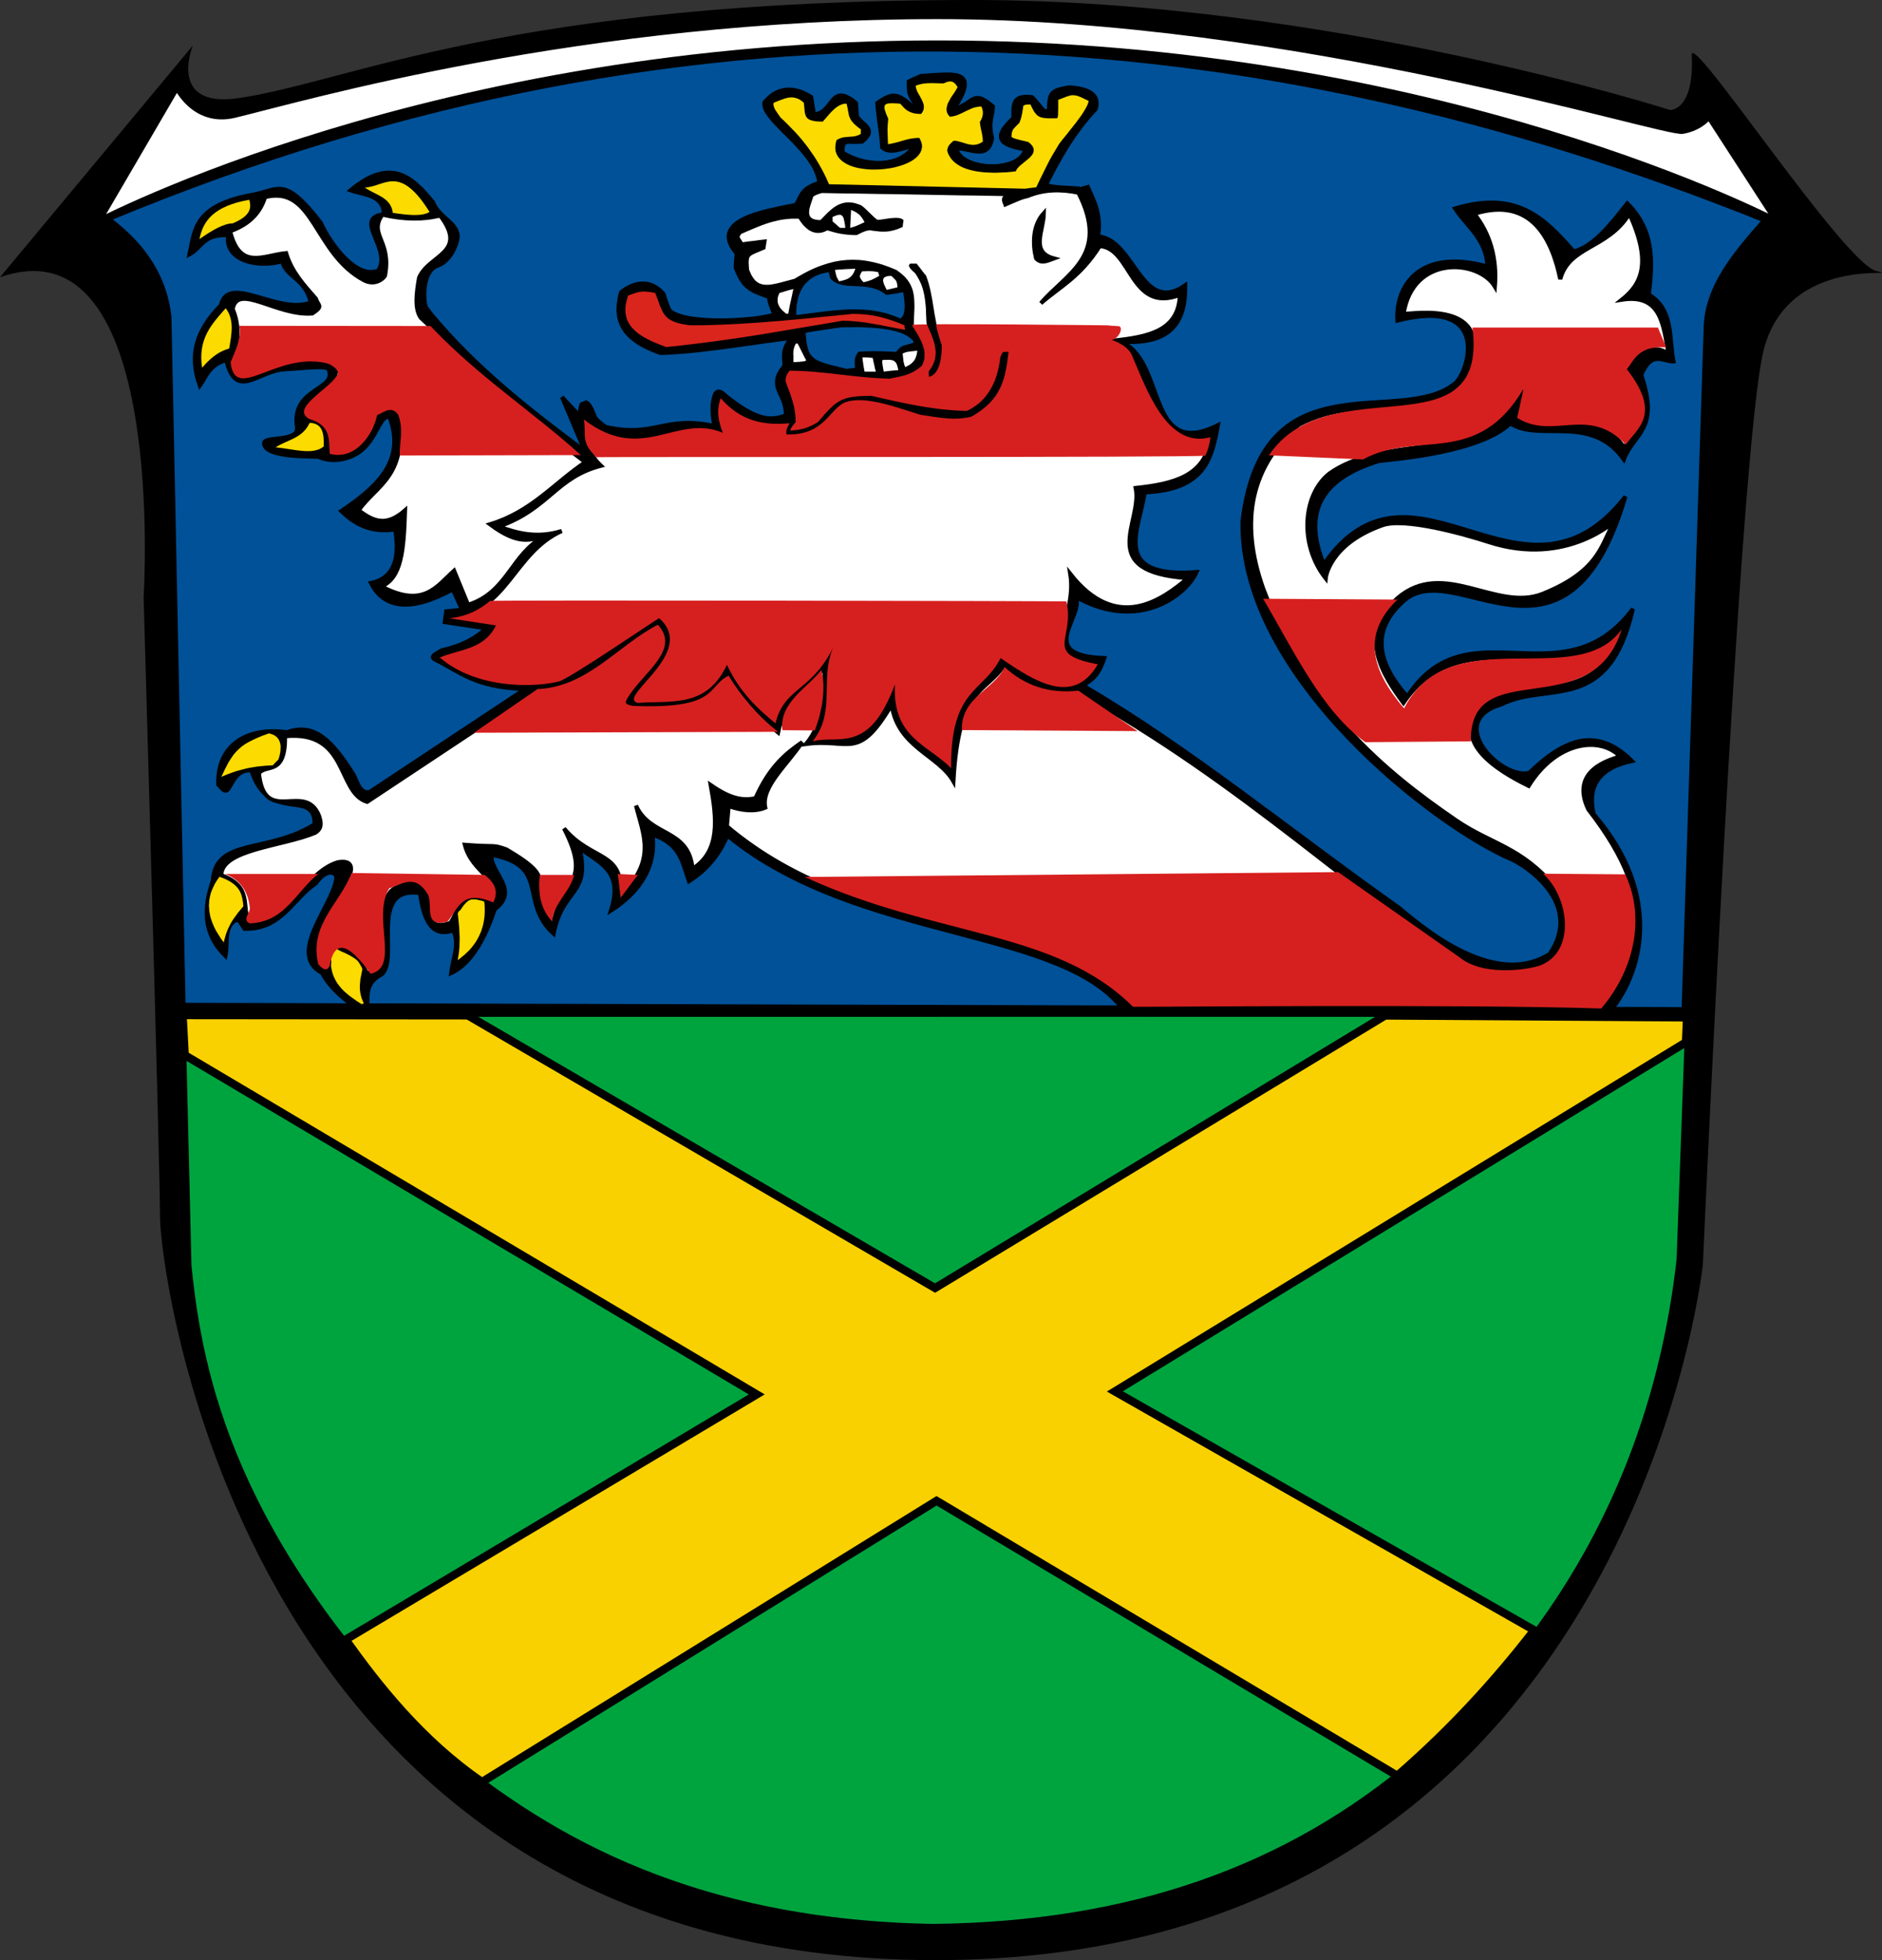
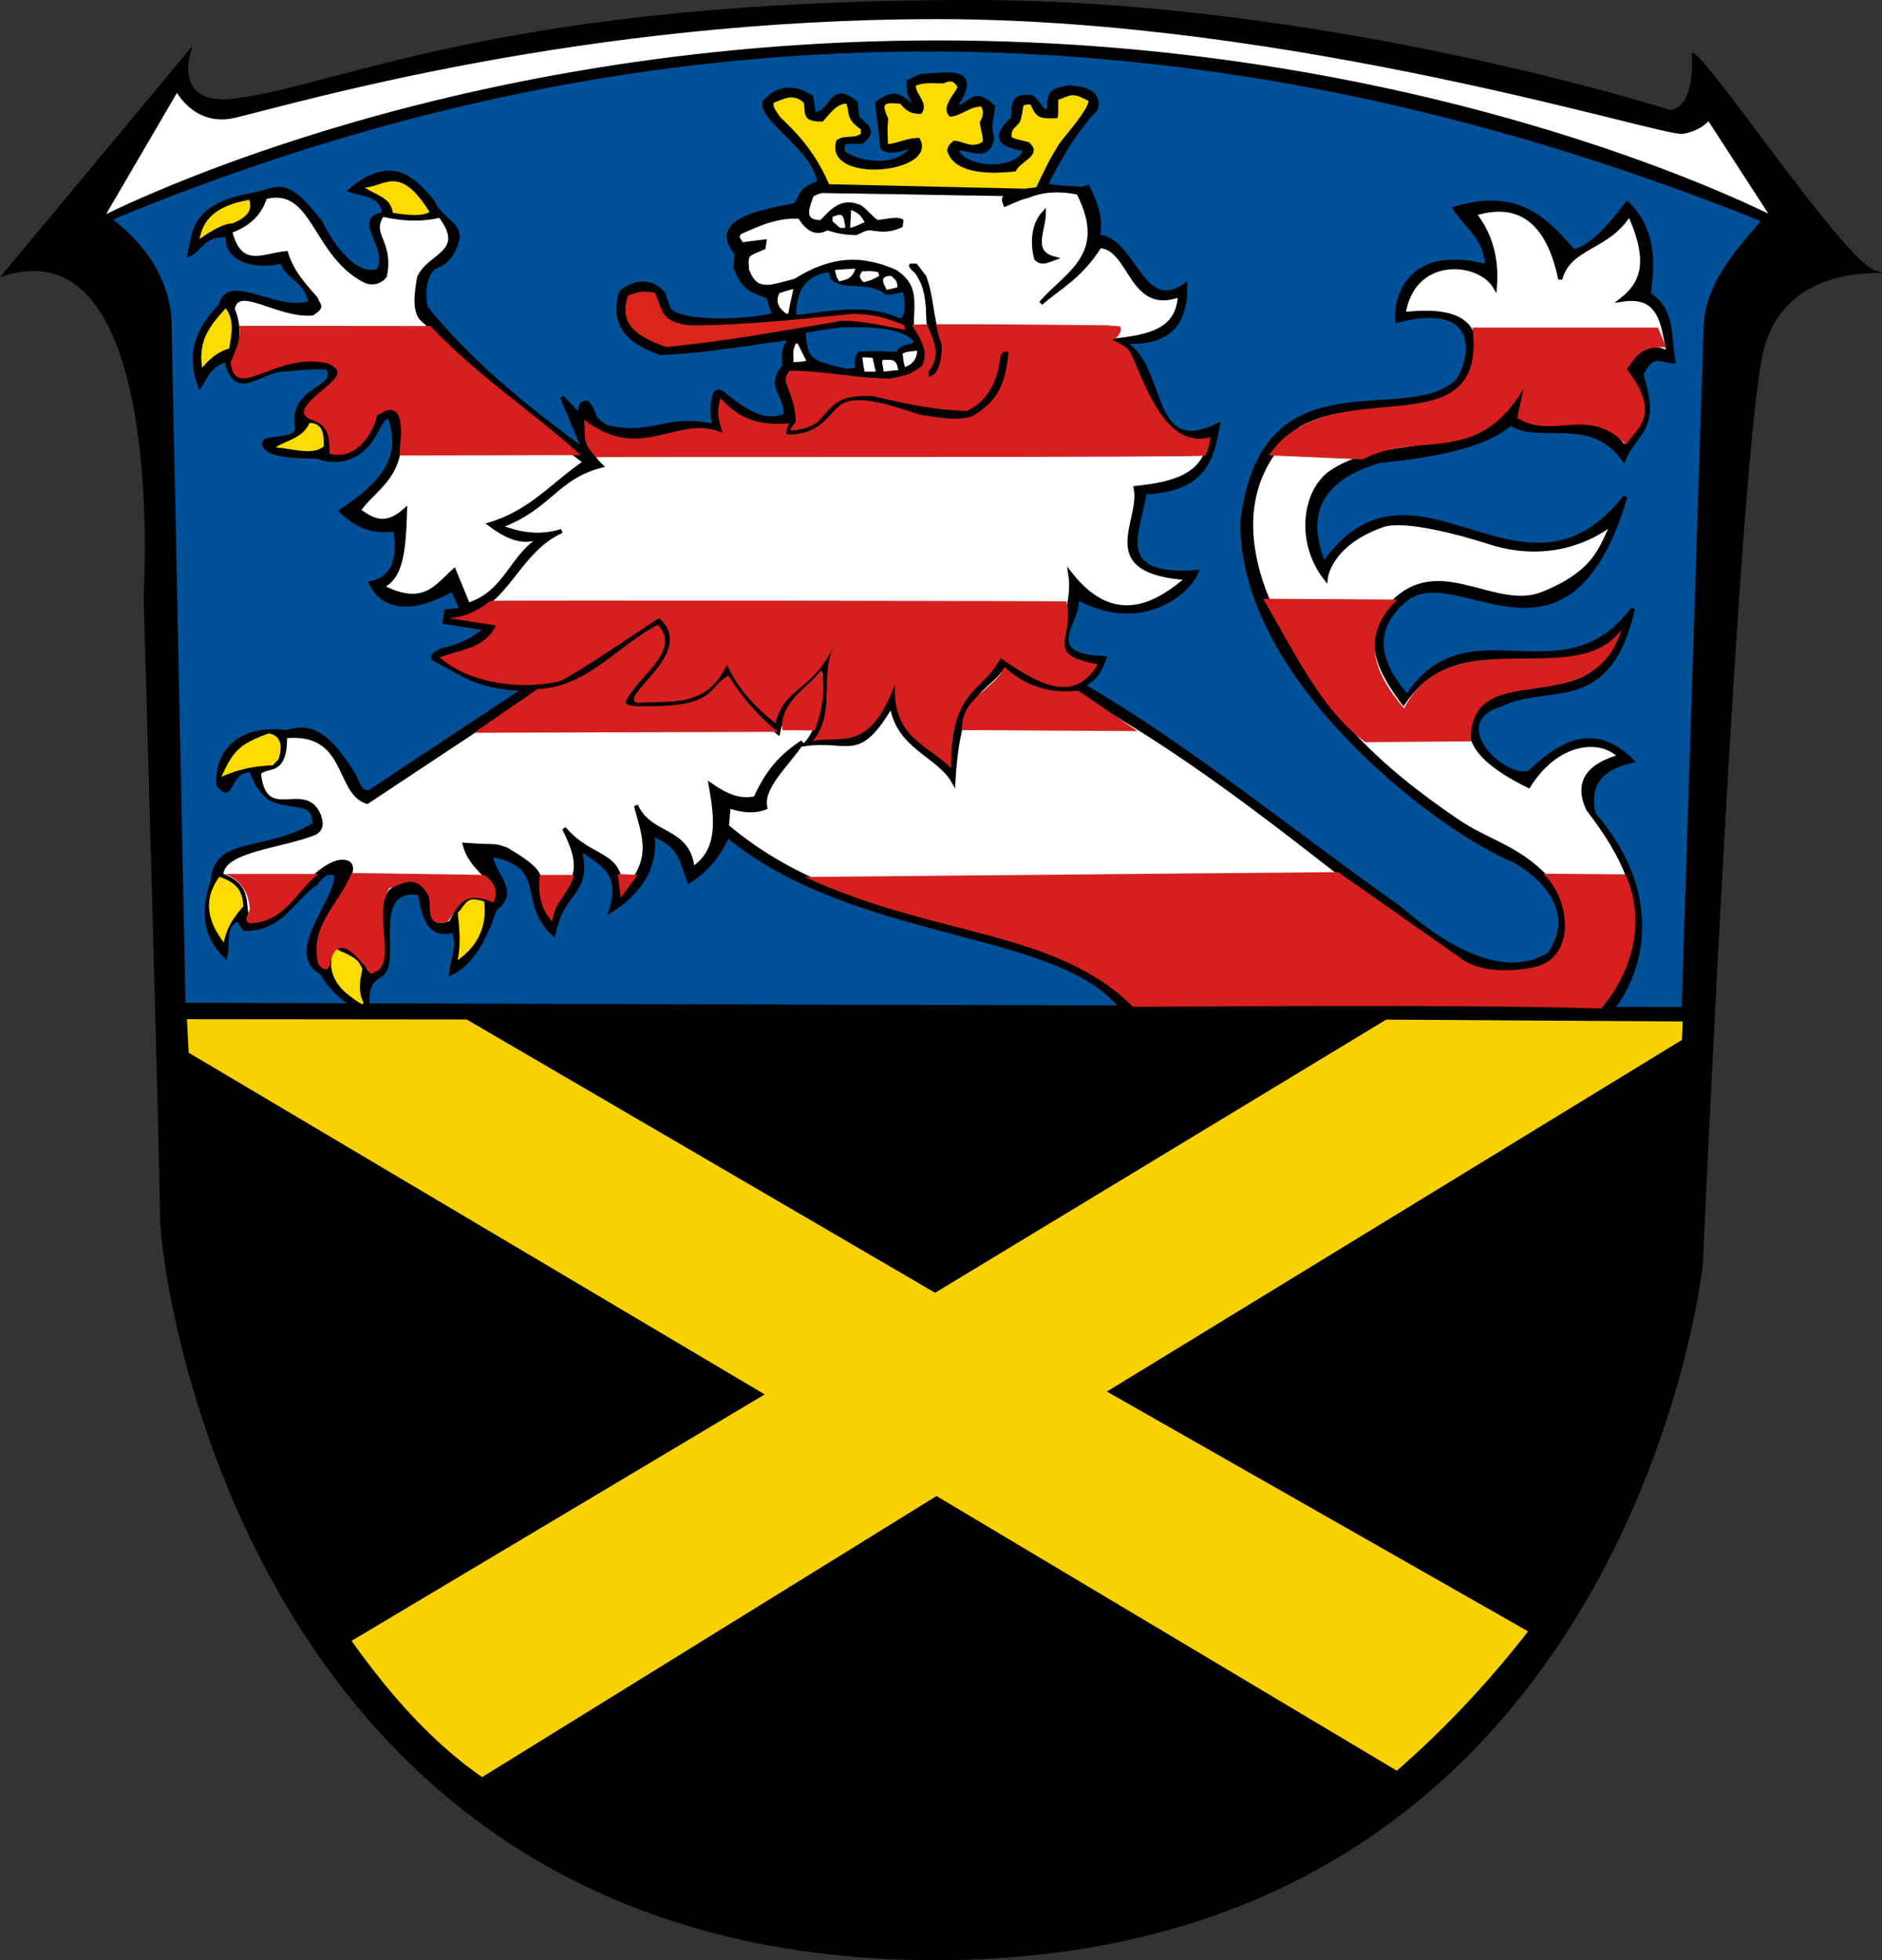
<svg xmlns="http://www.w3.org/2000/svg" xmlns:xlink="http://www.w3.org/1999/xlink" version="1.0" width="462.612" height="481.887" id="svg5361">
  <rect width="100%" height="100%" fill="#333333" stroke="none" />
  <defs id="defs5363">
    <linearGradient id="linearGradient3448">
      <stop id="stop3450" style="stop-color:#f9d100;stop-opacity:0" offset="0" />
      <stop id="stop3452" style="stop-color:#f9d100;stop-opacity:0" offset="1" />
    </linearGradient>
    <linearGradient id="linearGradient5353">
      <stop id="stop5355" style="stop-color:#ffffff;stop-opacity:1" offset="0" />
      <stop id="stop5357" style="stop-color:#f9d100;stop-opacity:0" offset="1" />
    </linearGradient>
    <radialGradient cx="-941.504" cy="516.538" r="209.292" fx="-941.504" fy="516.538" id="radialGradient5359" xlink:href="#linearGradient5353" gradientUnits="userSpaceOnUse" gradientTransform="matrix(0.42,-8.891,9.917,0.464,-4258.93,-7979.38)" />
    <radialGradient cx="-941.504" cy="516.538" r="209.292" fx="-941.504" fy="516.538" id="radialGradient2893" xlink:href="#linearGradient5353" gradientUnits="userSpaceOnUse" gradientTransform="matrix(0.371,-7.595,8.771,0.397,-4730.55,-7040.28)" />
    <radialGradient cx="-941.504" cy="516.538" r="209.292" fx="-941.504" fy="516.538" id="radialGradient3442" xlink:href="#linearGradient5353" gradientUnits="userSpaceOnUse" gradientTransform="matrix(0.374,-7.595,8.848,0.397,-3880.78,-7030.1)" />
  </defs>
  <path d="M 0,68.164 L 47.404,11.185 C 47.404,11.185 41.055,26.627 58.499,24.141 C 85.729,20.258 125.063,-4.2632564e-14 239.042,-4.2632564e-14 C 326.178,-4.2632564e-14 410.508,27.04 410.508,27.04 C 410.508,27.04 416.511,27.33 415.844,13.522 C 415.545,7.302 453.163,64.702 461.234,66.633 C 469.305,68.565 439.555,61.998 433.504,86.138 C 427.452,110.283 418.575,310.957 418.575,310.957 C 418.575,310.957 400.423,481.887 229.965,481.887 C 59.508,481.887 39.337,311.922 39.337,299.367 C 39.337,286.813 35.3,146.789 35.3,146.789 C 35.3,146.789 41.354,53.679 0,68.164 z" id="path5" />
  <path d="M 437.324,54.9 C 437.324,54.9 354.435,10.874 230.505,10.874 C 106.576,10.874 23.684,54.9 23.684,54.9 L 43.502,20.959 C 43.502,20.959 47.71,30.404 57.588,28.042 C 73.81,24.166 143.097,3.764 230.505,3.764 C 317.912,3.764 409.072,32.761 413.593,31.976 C 418.114,31.192 420.097,28.297 420.097,28.297 L 437.324,54.9 z" id="path509" style="fill:#ffffff;stroke:#000000;stroke-width:1.875" />
-   <path d="M 229.321,472.979 C 278.256,472.479 316.653,458.498 347.662,432.037 C 374.816,409.382 405.331,369.994 412.121,309.581 L 414.297,249.96 L 45.59,249.994 L 47.068,311.153 C 49.731,337.601 57.541,378.693 109.771,430.399 C 131.69,448.098 166.244,471.887 229.321,472.979 z" id="path3062" style="fill:#00a43f;fill-opacity:1;fill-rule:evenodd;stroke:none;stroke-width:1px;stroke-linecap:butt;stroke-linejoin:miter;stroke-opacity:1" />
  <path d="M 413.851,248.082 L 419.29,80.047 C 419.775,70.244 426.426,62.349 433.666,54.163 C 308.382,3.717 173.134,-7.018 26.75,53.835 C 35.796,60.572 40.676,68.638 41.649,77.951 L 45.113,247.028 L 413.851,248.082 z" id="path3444" style="fill:#005198;fill-opacity:1;fill-rule:evenodd;stroke:#000000;stroke-width:1px;stroke-linecap:butt;stroke-linejoin:miter;stroke-opacity:1" />
  <path d="M 276.884,249.32 C 262.505,227.651 211.353,232.131 178.79,205.397 C 176.582,210.706 173.261,214.16 169.361,216.649 C 167.638,211.823 167.339,207.629 160.394,205.163 C 161.532,214.318 155.779,220.282 150.19,223.85 C 153.426,213.675 146.833,212.068 142.427,208.393 C 145.261,220.246 138.335,218.117 136.078,229.55 C 127.502,221.707 135.386,212.798 120.798,210.165 C 120.491,214.616 127.819,218.814 121.671,223.489 C 121.356,223.728 118.297,235.817 110.889,239.234 C 111.284,235.729 113.051,232.223 111.426,228.717 C 106.06,230.62 104.127,226.083 103.253,219.563 C 89.808,217.594 98.98,237.513 93.184,239.9 C 89.331,242.24 90.519,246.021 90.354,249.415 C 85.977,246.841 81.826,243.964 79.122,239.158 C 70.15,234.455 82.599,221.746 82.686,215.466 C 82.258,214.265 80.144,213.668 77.609,217.19 C 71.895,221.002 69.207,228.593 60.093,228.329 L 58.559,226.01 C 54.81,227.215 56.137,231.803 55.419,235.027 C 49.842,229.52 50.01,223.191 52.307,216.558 C 52.985,205.805 65.673,209.972 77.338,202.652 C 77.392,193.618 66.105,202.859 61.777,189.374 C 58.298,189.259 57.516,191.841 56.177,193.865 C 55.34,195.177 54.504,193.726 53.667,192.91 C 53.276,182.973 61.018,178.64 70.534,180.029 C 77.156,177.618 81.496,181.859 86.817,190.29 C 87.68,191.658 88.318,195.256 90.852,194.715 L 129.102,169.385 C 116.72,169.045 112.986,165.102 106.926,162.128 C 105.455,161.375 107.413,160.622 108.606,159.869 C 113.81,158.702 117.107,156.771 119.493,154.476 L 109.324,152.941 L 109.682,150.305 L 113.573,149.91 L 111.298,144.907 C 108.41,146.393 96.195,153.346 91.188,143.343 C 96.693,142.171 98.401,137.519 97.125,130.131 C 92.716,130.863 88.306,129.983 83.896,125.644 C 92.591,119.77 99.853,113.335 95.734,102.447 C 93.62,102.207 93.049,106.086 90.124,109.497 C 87.278,112.817 82.101,114.021 78.335,112.339 C 78.076,112.056 64.698,112.825 64.925,108.873 C 65.024,107.147 73.637,108.783 73.01,104.947 C 71.441,95.349 83.172,95.843 80.728,90.769 C 80.262,89.803 74.959,90.505 69.834,90.804 C 63.398,91.212 58.021,98.564 55.607,88.507 C 51.354,89.778 50.748,92.507 49.12,94.828 C 46.268,86.922 48.52,80.97 54.286,75.05 C 56.126,67.108 68.264,77.452 76.378,74.388 C 75.11,68.449 70.152,68.108 69.394,64.202 C 63.944,65.892 55.176,64.41 56.08,57.837 C 50.004,57.462 49.638,60.894 46.586,62.535 C 47.873,56.673 47.52,50.417 62.421,47.823 C 68.708,46.517 70.105,43.437 78.844,54.765 C 81.178,59.928 87.581,68.742 92.97,66.515 C 96.471,61.191 86.484,53.575 94.4,52.685 C 94.153,47.806 89.575,47.98 86.168,46.787 C 96.151,38.449 101.451,43.638 106.44,49.728 C 108.092,53.859 113.031,54.883 112.443,58.717 C 112.133,60.743 110.328,64.413 107.594,65.309 C 103.827,66.543 103.987,73.582 104.683,75.535 L 105.975,77.246 C 117.025,90.511 129.91,100.591 143.746,110.906 L 138.145,97.614 L 139.173,98.737 L 140.229,99.86 L 141.285,100.983 L 142.397,102.106 L 142.512,101.411 L 142.626,100.742 L 142.768,100.074 L 142.94,99.432 L 143.196,99.299 L 143.482,99.165 L 143.767,99.058 L 144.053,98.951 L 144.252,99.058 L 144.452,99.165 L 144.623,99.325 L 144.766,99.513 L 144.909,99.7 L 145.051,99.914 L 145.194,100.154 L 145.337,100.395 L 145.822,101.518 L 146.364,102.801 L 146.764,103.229 L 147.163,103.603 L 147.591,103.977 L 148.019,104.325 L 148.447,104.646 L 148.904,104.966 C 160.979,107.718 163.137,102.037 175.589,104.74 C 175.181,102.12 174.756,99.499 175.793,96.878 C 176.685,95.357 178.117,97.136 178.645,97.549 C 186.037,103.341 189.3,103.57 193.295,102.082 L 192.424,103.95 L 192.595,103.737 L 192.794,103.496 L 192.937,103.282 L 193.08,103.015 L 193.137,102.453 L 193.165,101.892 L 193.165,101.384 L 193.108,100.876 L 193.051,100.422 L 192.966,99.967 L 192.852,99.513 L 192.737,99.112 L 192.452,98.31 L 192.138,97.588 L 191.796,96.866 L 191.51,96.198 L 191.368,95.85 L 191.253,95.529 L 191.139,95.182 L 191.082,94.834 L 191.025,94.513 L 190.997,94.139 L 190.997,93.791 L 191.025,93.417 L 191.082,93.043 L 191.196,92.669 L 191.339,92.241 L 191.539,91.84 L 191.796,91.385 L 192.081,90.931 L 192.452,90.45 L 192.852,89.942 L 192.766,88.712 L 192.709,87.723 L 192.737,87.295 L 192.737,86.921 L 192.794,86.546 L 192.852,86.199 L 192.937,85.851 L 193.051,85.531 L 193.194,85.183 L 193.365,84.809 L 193.793,84.033 L 194.364,83.071 L 192.366,83.338 L 190.369,83.606 L 188.343,83.873 L 186.317,84.167 L 184.29,84.461 L 182.264,84.729 L 180.238,85.023 L 178.212,85.29 L 176.186,85.557 L 174.188,85.798 L 172.19,86.039 L 170.193,86.252 L 168.224,86.44 L 166.255,86.573 L 164.343,86.707 L 162.431,86.787 L 161.66,86.52 L 160.89,86.226 L 160.176,85.932 L 159.491,85.611 L 158.835,85.317 L 158.207,84.996 L 157.608,84.648 L 157.037,84.328 L 156.495,83.953 L 156.01,83.606 L 155.525,83.231 L 155.068,82.83 L 154.64,82.429 L 154.269,82.028 L 153.898,81.601 L 153.584,81.146 L 153.299,80.692 L 153.013,80.237 L 152.785,79.756 L 152.585,79.248 L 152.414,78.713 L 152.271,78.179 L 152.157,77.644 L 152.1,77.083 L 152.043,76.494 L 152.043,75.88 L 152.072,75.265 L 152.129,74.623 L 152.214,73.955 L 152.328,73.26 L 152.471,72.565 L 152.671,71.843 L 153.299,71.388 L 153.927,70.96 L 154.583,70.613 L 155.239,70.292 L 155.553,70.185 L 155.896,70.052 L 156.21,69.945 L 156.552,69.864 L 156.894,69.811 L 157.208,69.757 L 157.551,69.704 L 157.893,69.704 L 158.207,69.704 L 158.55,69.731 L 158.892,69.757 L 159.206,69.811 L 159.548,69.891 L 159.891,69.998 L 160.205,70.105 L 160.547,70.265 L 160.861,70.426 L 161.175,70.613 L 161.518,70.827 L 161.831,71.067 L 162.145,71.308 L 162.459,71.602 L 162.773,71.923 L 163.087,72.244 L 163.43,73.313 L 163.715,74.142 L 163.915,74.73 L 164.086,75.184 L 164.229,75.532 L 164.343,75.826 L 164.485,76.093 L 164.657,76.388 L 165.056,76.708 L 165.513,77.002 L 166.026,77.243 L 166.626,77.484 L 167.282,77.697 L 167.967,77.911 L 168.737,78.072 L 169.537,78.232 L 170.393,78.366 L 171.277,78.473 L 172.19,78.553 L 173.104,78.633 L 174.074,78.687 L 175.073,78.74 L 176.043,78.767 L 177.07,78.767 L 178.069,78.767 L 179.068,78.74 L 180.067,78.713 L 181.066,78.66 L 182.978,78.526 L 184.833,78.366 L 185.689,78.259 L 186.516,78.152 L 187.315,78.018 L 188.057,77.885 L 188.742,77.751 L 189.37,77.617 L 189.941,77.457 L 190.454,77.296 L 190.112,76.655 L 189.855,76.04 L 189.627,75.452 L 189.427,74.917 L 189.284,74.409 L 189.142,73.901 L 189.056,73.42 L 188.97,72.966 L 188,72.645 L 187.144,72.324 L 186.374,72.003 L 185.66,71.709 L 185.061,71.388 L 184.49,71.067 L 184.005,70.72 L 183.548,70.346 L 183.149,69.945 L 182.778,69.517 L 182.464,69.062 L 182.122,68.528 L 181.808,67.966 L 181.494,67.325 L 181.18,66.63 L 180.866,65.854 L 180.866,65.106 L 180.894,64.437 L 180.951,63.876 L 180.98,63.395 L 181.037,62.994 L 181.066,62.673 L 181.037,62.406 L 181.009,62.218 L 180.381,61.416 L 179.896,60.668 L 179.525,59.946 L 179.296,59.278 L 179.154,58.636 L 179.125,58.021 L 179.211,57.46 L 179.382,56.898 L 179.639,56.39 L 179.981,55.909 L 180.381,55.455 L 180.866,55.027 L 181.408,54.626 L 182.036,54.252 L 182.692,53.904 L 183.377,53.557 L 184.119,53.236 L 184.89,52.968 L 185.689,52.674 L 186.516,52.434 L 187.344,52.193 L 188.2,51.979 L 189.028,51.765 L 189.884,51.578 L 191.51,51.204 L 193.08,50.883 L 194.478,50.616 L 195.705,50.348 L 196.276,49.172 L 196.761,48.236 L 196.989,47.835 L 197.246,47.461 L 197.503,47.14 L 197.76,46.846 L 198.074,46.579 L 198.388,46.312 L 198.759,46.071 L 199.158,45.857 L 199.615,45.616 L 200.157,45.403 L 200.728,45.162 L 201.413,44.921 L 201.299,44.173 L 201.099,43.424 L 200.842,42.676 L 200.528,41.927 L 200.186,41.179 L 199.758,40.457 L 199.301,39.735 L 198.816,39.013 L 198.274,38.318 L 197.731,37.623 L 197.132,36.928 L 196.533,36.26 L 195.306,34.923 L 194.05,33.64 L 192.794,32.41 L 191.624,31.207 L 191.054,30.619 L 190.512,30.057 L 190.026,29.496 L 189.57,28.961 L 189.17,28.453 L 188.799,27.945 L 188.485,27.437 L 188.229,26.956 L 188.057,26.502 L 187.915,26.047 L 187.886,25.619 L 187.915,25.192 L 188.171,24.871 L 188.457,24.577 L 188.742,24.283 L 189.028,24.015 L 189.341,23.748 L 189.627,23.507 L 189.941,23.293 L 190.255,23.08 L 190.597,22.892 L 190.911,22.732 L 191.253,22.572 L 191.596,22.438 L 191.938,22.331 L 192.281,22.251 L 192.623,22.171 L 192.994,22.09 L 193.365,22.064 L 193.736,22.037 L 194.107,22.037 L 194.507,22.064 L 194.878,22.09 L 195.277,22.144 L 195.648,22.224 L 196.048,22.331 L 196.447,22.438 L 196.875,22.572 L 197.275,22.732 L 197.703,22.919 L 198.102,23.133 L 198.531,23.347 L 198.959,23.588 L 199.387,23.855 L 199.472,24.39 L 199.558,24.924 L 199.643,25.432 L 199.729,25.967 L 199.815,26.502 L 199.9,27.009 L 199.957,27.544 L 200.043,28.079 L 200.5,28.052 L 200.899,27.972 L 201.27,27.865 L 201.613,27.731 L 201.926,27.571 L 202.24,27.357 L 202.526,27.116 L 202.783,26.876 L 203.296,26.341 L 203.724,25.78 L 204.181,25.218 L 204.609,24.684 L 204.837,24.416 L 205.066,24.202 L 205.294,23.989 L 205.551,23.828 L 205.836,23.668 L 206.121,23.561 L 206.407,23.507 L 206.749,23.481 L 207.092,23.507 L 207.463,23.588 L 207.862,23.694 L 208.29,23.908 L 208.775,24.149 L 209.289,24.47 L 209.831,24.871 L 210.402,25.325 L 210.459,26.127 L 210.516,26.956 L 210.573,27.785 L 210.63,28.64 L 210.916,29.015 L 211.258,29.389 L 211.601,29.736 L 211.972,30.084 L 212.314,30.405 L 212.657,30.726 L 212.97,31.046 L 213.227,31.394 L 213.341,31.554 L 213.427,31.715 L 213.513,31.902 L 213.541,32.062 L 213.57,32.249 L 213.598,32.463 L 213.57,32.65 L 213.513,32.864 L 213.427,33.051 L 213.313,33.292 L 213.17,33.506 L 212.999,33.746 L 212.799,33.987 L 212.542,34.254 L 212.228,34.522 L 211.915,34.816 L 211.201,34.869 L 210.545,34.896 L 209.974,34.896 L 209.489,34.869 L 209.032,34.869 L 208.633,34.869 L 208.29,34.896 L 208.005,34.95 L 207.891,34.976 L 207.777,35.03 L 207.662,35.083 L 207.577,35.163 L 207.491,35.244 L 207.406,35.351 L 207.349,35.457 L 207.292,35.618 L 207.206,35.939 L 207.149,36.366 L 207.12,36.874 L 207.092,37.489 L 207.548,37.757 L 208.033,38.051 L 208.519,38.291 L 209.032,38.532 L 209.546,38.773 L 210.088,38.986 L 210.63,39.174 L 211.201,39.361 L 211.8,39.521 L 212.371,39.655 L 212.97,39.762 L 213.57,39.869 L 214.169,39.949 L 214.797,40.002 L 215.396,40.056 L 215.995,40.056 L 216.623,40.056 L 217.223,40.002 L 217.822,39.949 L 218.393,39.842 L 218.992,39.735 L 219.563,39.575 L 220.105,39.387 L 220.647,39.2 L 221.189,38.96 L 221.703,38.692 L 222.188,38.372 L 222.673,38.051 L 223.13,37.676 L 223.558,37.275 L 223.957,36.848 L 224.357,36.366 L 224.243,36.153 L 224.186,35.939 L 223.187,36.206 L 222.159,36.473 L 221.646,36.634 L 221.161,36.741 L 220.676,36.848 L 220.19,36.955 L 219.705,37.008 L 219.249,37.035 L 218.821,37.035 L 218.364,36.981 L 218.164,36.928 L 217.964,36.874 L 217.765,36.794 L 217.565,36.714 L 217.394,36.607 L 217.194,36.5 L 217.023,36.366 L 216.852,36.206 L 216.737,34.736 L 216.595,33.265 L 216.423,31.822 L 216.224,30.431 L 216.024,29.068 L 215.881,27.785 L 215.739,26.528 L 215.653,25.325 L 216.281,24.897 L 216.852,24.55 L 217.394,24.229 L 217.936,23.962 L 218.421,23.748 L 218.906,23.614 L 219.135,23.561 L 219.363,23.534 L 219.591,23.534 L 219.848,23.534 L 220.076,23.561 L 220.305,23.588 L 220.533,23.641 L 220.79,23.721 L 221.018,23.801 L 221.275,23.908 L 221.532,24.042 L 221.788,24.202 L 222.331,24.55 L 222.93,24.978 L 223.529,25.512 L 224.186,26.101 L 224.471,26.101 L 224.756,26.101 L 225.042,26.101 L 225.327,26.101 L 224.671,25.111 L 224.186,24.309 L 224.014,23.962 L 223.843,23.641 L 223.729,23.347 L 223.615,23.053 L 223.529,22.759 L 223.472,22.465 L 223.444,22.171 L 223.415,21.823 L 223.387,21.048 L 223.387,20.059 L 224.129,19.684 L 224.871,19.337 L 225.67,18.989 L 226.44,18.668 L 227.781,18.588 L 229.123,18.481 L 230.407,18.401 L 231.634,18.348 L 232.233,18.321 L 232.804,18.321 L 233.346,18.321 L 233.86,18.348 L 234.345,18.401 L 234.802,18.455 L 235.23,18.535 L 235.629,18.668 L 235.972,18.802 L 236.286,18.989 L 236.542,19.176 L 236.771,19.417 L 236.942,19.711 L 237.085,20.005 L 237.142,20.379 L 237.17,20.78 L 237.142,21.208 L 237.027,21.716 L 236.885,22.251 L 236.656,22.866 L 236.371,23.507 L 236,24.229 L 235.572,25.004 L 235.058,25.833 L 235.087,26.047 L 235.115,26.234 L 235.173,26.448 L 235.23,26.662 L 236,26.288 L 236.685,25.913 L 237.313,25.566 L 237.855,25.218 L 238.34,24.897 L 238.768,24.603 L 239.196,24.39 L 239.596,24.202 L 239.796,24.149 L 239.995,24.095 L 240.195,24.095 L 240.395,24.095 L 240.623,24.095 L 240.851,24.149 L 241.108,24.229 L 241.365,24.309 L 241.622,24.443 L 241.907,24.603 L 242.221,24.764 L 242.535,24.978 L 243.249,25.512 L 244.076,26.181 L 243.962,27.223 L 243.819,28.132 L 243.648,28.961 L 243.534,29.763 L 243.477,30.164 L 243.448,30.592 L 243.448,31.073 L 243.477,31.554 L 243.505,32.089 L 243.591,32.65 L 243.705,33.292 L 243.848,33.96 L 243.762,34.468 L 243.648,34.896 L 243.505,35.297 L 243.363,35.645 L 243.192,35.965 L 243.02,36.233 L 242.821,36.473 L 242.592,36.661 L 242.364,36.821 L 242.107,36.981 L 241.85,37.088 L 241.593,37.168 L 241.308,37.222 L 241.023,37.249 L 240.709,37.249 L 240.423,37.249 L 239.767,37.195 L 239.111,37.088 L 238.426,36.955 L 237.741,36.821 L 237.056,36.661 L 236.371,36.554 L 235.715,36.473 L 235.058,36.42 L 235.173,36.928 L 235.372,37.382 L 235.629,37.837 L 235.972,38.238 L 236.371,38.639 L 236.799,38.986 L 237.313,39.307 L 237.855,39.601 L 238.426,39.869 L 239.054,40.109 L 239.71,40.323 L 240.395,40.484 L 241.108,40.644 L 241.822,40.751 L 242.564,40.831 L 243.306,40.858 L 244.048,40.885 L 244.79,40.858 L 245.503,40.804 L 246.217,40.697 L 246.93,40.564 L 247.615,40.403 L 248.271,40.216 L 248.87,39.976 L 249.47,39.708 L 250.012,39.387 L 250.497,39.04 L 250.925,38.666 L 251.325,38.238 L 251.639,37.757 L 251.895,37.249 L 252.095,36.714 L 250.84,36.5 L 249.727,36.233 L 249.241,36.099 L 248.785,35.965 L 248.357,35.832 L 247.957,35.671 L 247.615,35.511 L 247.301,35.351 L 247.016,35.163 L 246.787,34.976 L 246.559,34.789 L 246.388,34.575 L 246.245,34.361 L 246.159,34.148 L 246.074,33.907 L 246.045,33.666 L 246.045,33.426 L 246.074,33.158 L 246.131,32.891 L 246.245,32.597 L 246.359,32.303 L 246.53,31.982 L 246.73,31.661 L 246.987,31.34 L 247.244,30.993 L 247.558,30.619 L 247.872,30.244 L 248.243,29.87 L 248.642,29.469 L 249.099,29.068 L 249.099,27.758 L 249.127,26.635 L 249.184,26.154 L 249.299,25.7 L 249.356,25.486 L 249.413,25.298 L 249.498,25.111 L 249.584,24.924 L 249.698,24.764 L 249.812,24.63 L 249.955,24.47 L 250.126,24.363 L 250.297,24.229 L 250.469,24.149 L 250.697,24.042 L 250.925,23.989 L 251.182,23.908 L 251.439,23.855 L 251.753,23.828 L 252.067,23.801 L 252.78,23.801 L 253.579,23.855 L 253.893,24.095 L 254.207,24.416 L 254.549,24.817 L 254.892,25.245 L 255.291,25.7 L 255.691,26.207 L 256.148,26.742 L 256.661,27.304 L 256.947,27.304 L 257.232,27.304 L 257.546,27.304 L 257.86,27.304 L 257.86,26.502 L 257.888,25.78 L 257.917,25.165 L 258.002,24.603 L 258.088,24.122 L 258.231,23.694 L 258.316,23.481 L 258.402,23.32 L 258.516,23.133 L 258.63,22.999 L 258.773,22.839 L 258.916,22.705 L 259.058,22.598 L 259.258,22.465 L 259.658,22.251 L 260.143,22.064 L 260.685,21.903 L 261.341,21.77 L 262.055,21.609 L 262.882,21.476 L 263.938,21.582 L 265.137,21.743 L 265.736,21.877 L 266.364,22.037 L 266.963,22.224 L 267.534,22.491 L 267.819,22.625 L 268.076,22.785 L 268.304,22.946 L 268.533,23.133 L 268.732,23.347 L 268.932,23.561 L 269.103,23.801 L 269.246,24.042 L 269.36,24.309 L 269.446,24.603 L 269.503,24.924 L 269.532,25.245 L 269.532,25.619 L 269.503,25.994 L 269.446,26.395 L 269.332,26.796 L 268.333,27.892 L 267.391,28.961 L 266.507,30.057 L 265.65,31.153 L 264.823,32.276 L 264.024,33.372 L 263.253,34.522 L 262.511,35.645 L 261.798,36.821 L 261.084,37.997 L 260.4,39.2 L 259.715,40.43 L 259.03,41.66 L 258.373,42.943 L 257.717,44.226 L 257.032,45.563 L 257.945,45.723 L 258.687,45.857 L 259.344,45.937 L 260.057,46.017 L 260.885,46.098 L 261.941,46.151 L 263.282,46.231 L 265.051,46.338 L 265.165,46.632 L 267.403,45.983 C 268.956,49.486 270.771,52.794 269.896,58.119 C 278.952,58.803 280.518,77.702 291.356,70.124 C 291.43,78.578 288.514,84.898 275.467,83.98 C 286.811,88.641 281.614,113.35 299.375,104.535 C 297.9,112.507 296.357,120.442 281.364,121.041 C 280.124,130.177 272.77,142.21 294.123,140.644 C 291.469,146.568 279.642,155.338 264.522,146.771 C 266.343,151.925 254.429,161.15 271.45,161.8 C 269.744,166.898 268.038,167.006 266.332,168.618 C 292.476,183.869 317.535,204.545 343.113,222.624 C 344.845,223.423 365.478,244.32 380.914,234.532 C 389.023,222.662 376.277,213.516 371.679,211.321 C 352.816,203.367 304.726,166.446 305.42,128.144 C 310.344,87.089 344.547,105.33 357.758,94.168 C 360.944,91.476 366.769,72.932 343.499,78.803 C 342.952,71.735 347.586,60.618 365.626,65.514 C 365.37,58.85 360.633,55.77 357.673,51.268 C 373.303,46.522 380.057,54.204 386.851,61.829 C 391.622,60.604 395.818,55.354 399.998,49.993 C 406.732,56.701 406.261,64.518 405.288,72.412 C 411.406,76.067 410.227,82.965 411.349,88.841 C 408.708,88.937 406.068,86.017 403.427,92.189 C 408.054,105.741 401.601,106.465 399.16,112.95 C 391.084,101.61 378.597,108.806 371.23,104.107 C 363.786,111.216 343.307,112.826 338.966,113.335 C 325.174,117.538 320.046,125.505 325.401,138.709 C 347.477,106.917 374.463,154.345 399.546,122.072 C 385.16,170.514 357.851,136.304 345.055,147.726 C 338.32,153.737 337.02,161.25 345.92,171.241 C 360.807,148.258 384.063,172.806 401.376,149.691 C 395.449,175.907 380.388,167.414 369.077,173.167 C 354.874,177.283 369.036,191.759 375.892,190.009 C 383.834,182.356 392.009,177.977 401.148,187.081 C 393.821,188.646 390.017,192.56 391.737,200.157 C 409.034,220.141 403.785,239.77 395.028,249.507 L 276.884,249.32 z" id="path2414" style="fill:#000000;fill-opacity:1;fill-rule:evenodd;stroke:#000000;stroke-opacity:1" />
  <path d="M 112.645,235.192 L 112.771,234.409 L 112.863,233.603 L 112.936,232.838 L 112.949,232.06 L 112.968,231.314 L 112.987,230.569 L 112.953,229.842 L 112.892,228.421 L 112.778,227.019 L 112.636,225.627 L 112.489,224.202 L 113.168,223.751 C 114.36,221.889 115.641,220.253 118.025,221.372 L 118.972,221.108 L 119.039,221.718 L 119.106,222.327 L 119.14,222.914 L 119.147,223.509 L 119.154,224.105 L 119.128,224.677 L 119.095,225.216 L 119.036,225.764 L 118.949,226.322 L 118.857,226.848 L 118.737,227.382 L 118.611,227.884 L 118.451,228.362 L 118.298,228.873 L 118.106,229.328 L 117.893,229.825 L 117.673,230.29 L 117.447,230.721 L 117.194,231.162 L 116.914,231.612 L 116.628,232.03 L 116.335,232.414 L 116.022,232.841 L 115.696,233.203 L 115.35,233.606 L 114.97,233.986 L 114.584,234.333 L 114.204,234.713 L 113.784,235.037 L 113.371,235.393 L 112.952,235.717 L 112.506,236.05 L 112.645,235.192 z" id="path2458" style="fill:#fcdb00;fill-opacity:1;fill-rule:evenodd;stroke:none" />
  <path d="M 87.78,246.16 L 86.728,245.419 L 86.255,245.073 L 85.766,244.701 L 85.323,244.34 L 84.926,243.991 L 84.529,243.642 L 84.146,243.251 L 83.824,242.899 L 83.517,242.505 L 83.225,242.138 L 82.933,241.77 L 82.686,241.347 L 82.469,240.976 L 82.268,240.565 L 82.066,240.153 L 81.894,239.726 L 81.768,239.311 L 81.626,238.869 L 81.53,238.439 L 81.448,237.968 L 81.382,237.523 L 81.331,237.037 L 81.309,236.536 L 81.303,236.061 L 81.312,235.545 L 81.373,234.457 L 81.525,233.324 L 81.885,233.146 L 82.246,232.967 L 82.627,233.222 L 83.038,233.462 L 83.434,233.676 L 83.875,233.901 L 84.802,234.295 L 85.729,234.757 L 86.186,235.008 L 86.658,235.286 L 87.1,235.579 L 87.573,235.925 L 88.001,236.327 L 88.415,236.771 L 88.8,237.297 L 89.17,237.864 L 88.913,239.083 L 88.701,240.177 L 88.587,240.711 L 88.548,241.242 L 88.494,241.747 L 88.456,242.277 L 88.447,242.793 L 88.469,243.294 L 88.536,243.807 L 88.618,244.346 L 88.746,244.897 L 88.919,245.459 L 89.138,246.033 L 89.418,246.645 L 89.178,246.764 L 88.938,246.883 L 87.78,246.16 z" id="path2460" style="fill:#fcdb00;fill-opacity:1;fill-rule:evenodd;stroke:none" />
  <path d="M 54.295,230.73 L 53.664,229.728 L 53.062,228.747 L 52.566,227.749 L 52.371,227.242 L 52.152,226.765 L 51.98,226.229 L 51.814,225.743 L 51.671,225.228 L 51.581,224.705 L 51.491,224.182 L 51.431,223.68 L 51.394,223.149 L 51.356,222.618 L 51.401,222.1 L 51.417,221.561 L 51.491,221.064 L 51.589,220.538 L 51.71,219.982 L 51.86,219.448 L 52.063,218.906 L 52.296,218.385 L 52.528,217.863 L 52.807,217.284 L 53.122,216.776 L 53.483,216.209 L 53.851,215.693 L 54.294,215.139 L 54.904,215.301 L 55.491,215.493 L 56.032,215.742 L 56.525,216.05 L 56.995,216.387 L 57.413,216.732 L 57.837,217.127 L 58.213,217.581 L 58.59,218.034 L 58.921,218.546 L 59.221,219.036 L 59.528,219.577 L 60.142,220.659 L 60.709,221.799 L 59.577,223.097 L 58.544,224.329 L 58.107,224.932 L 57.693,225.507 L 57.302,226.053 L 56.941,226.619 L 56.609,227.207 L 56.33,227.786 L 56.051,228.366 L 55.801,228.966 L 55.557,229.617 L 55.366,230.26 L 55.181,230.952 L 55.002,231.695 L 54.295,230.73 z" id="path2464" style="fill:#fcdb00;fill-opacity:1;fill-rule:evenodd;stroke:none" />
  <path d="M 233.879,188.814 C 228.287,183.104 219.35,181.346 220.058,168.191 C 213.709,185.541 206.18,180.556 199.831,182.198 C 205.917,174.627 201.102,166.348 205.373,158.069 C 200.003,170.065 192.938,168.568 190.693,177.79 C 186.25,174.158 181.961,170.141 178.759,163.405 C 173.707,174.18 164.876,172.105 156.852,172.774 C 151.407,171.324 171.736,160.403 162.114,151.949 C 161.96,151.813 140.068,166.861 137.456,167.497 C 130.706,169.14 116.864,169.117 108.191,161.598 C 113.074,159.537 119.062,159.686 121.989,153.714 L 110.544,151.956 C 124.773,150.495 126.142,135.934 138.083,130.543 C 132.05,132.382 127.242,131.159 122.63,129.445 C 135.019,125.04 136.59,117.393 147.719,114.504 C 143.693,110.715 144.166,106.927 143.507,103.138 C 157.856,114.212 167.265,105.457 178.646,110.274 C 177.688,107.703 252.604,107.92 253.774,104.64 L 259.944,83.865 L 212.286,92.722 L 229.432,89.865 L 215.453,92.963 L 217.051,93.043 L 218.649,93.123 L 219.876,92.856 L 220.961,92.642 L 221.475,92.508 L 221.96,92.401 L 222.445,92.268 L 222.901,92.107 L 223.358,91.947 L 223.815,91.76 L 224.243,91.546 L 224.699,91.305 L 225.156,91.011 L 225.613,90.717 L 226.098,90.343 L 226.583,89.942 L 226.754,89.594 L 226.897,89.247 L 227.011,88.899 L 227.125,88.552 L 227.182,88.204 L 227.239,87.856 L 227.239,87.509 L 227.239,87.188 L 227.239,86.841 L 227.211,86.493 L 227.154,86.145 L 227.096,85.825 L 226.897,85.156 L 226.668,84.515 L 226.412,83.873 L 226.098,83.258 L 225.784,82.643 L 225.441,82.055 L 224.756,80.932 L 224.129,79.916 L 224.186,77.751 L 224.271,75.799 L 224.271,74.89 L 224.243,74.008 L 224.186,73.179 L 224.071,72.377 L 223.986,71.976 L 223.9,71.602 L 223.786,71.228 L 223.643,70.854 L 223.501,70.506 L 223.33,70.158 L 223.13,69.811 L 222.901,69.463 L 222.673,69.116 L 222.388,68.795 L 222.102,68.447 L 221.76,68.127 L 221.418,67.806 L 221.018,67.485 L 220.59,67.164 L 220.162,66.843 L 219.277,66.469 L 218.421,66.122 L 217.594,65.828 L 216.766,65.533 L 215.938,65.293 L 215.111,65.079 L 214.312,64.892 L 213.513,64.731 L 212.742,64.598 L 211.943,64.491 L 211.173,64.411 L 210.402,64.384 L 209.66,64.357 L 208.89,64.384 L 208.148,64.411 L 207.406,64.491 L 206.635,64.571 L 205.893,64.705 L 205.151,64.838 L 204.438,65.025 L 203.696,65.213 L 202.954,65.453 L 202.212,65.694 L 201.47,65.961 L 200.728,66.255 L 199.986,66.576 L 199.244,66.924 L 198.502,67.298 L 197.76,67.699 L 196.989,68.127 L 196.248,68.554 L 195.477,69.009 L 193.394,69.57 L 191.453,70.078 L 190.569,70.265 L 189.712,70.426 L 189.313,70.479 L 188.913,70.506 L 188.514,70.506 L 188.143,70.506 L 187.8,70.479 L 187.429,70.426 L 187.087,70.346 L 186.773,70.239 L 186.431,70.105 L 186.145,69.945 L 185.831,69.757 L 185.546,69.517 L 185.261,69.276 L 185.004,68.955 L 184.747,68.635 L 184.519,68.26 L 184.262,67.859 L 184.062,67.405 L 183.834,66.897 L 183.634,66.362 L 183.577,65.614 L 183.548,64.999 L 183.52,64.464 L 183.548,63.983 L 183.605,63.609 L 183.691,63.261 L 183.748,63.101 L 183.805,62.967 L 183.891,62.833 L 184.005,62.726 L 184.233,62.486 L 184.519,62.299 L 184.89,62.085 L 185.289,61.898 L 186.345,61.443 L 187.686,60.882 L 187.743,60.507 L 187.8,60.133 L 187.858,59.759 L 187.915,59.385 L 187.201,59.465 L 186.516,59.545 L 185.803,59.652 L 185.118,59.732 L 184.405,59.812 L 183.72,59.893 L 183.035,59.999 L 182.35,60.106 L 181.95,59.492 L 181.636,59.01 L 181.522,58.823 L 181.408,58.636 L 181.351,58.476 L 181.322,58.315 L 181.322,58.182 L 181.322,58.048 L 181.351,57.914 L 181.437,57.781 L 181.608,57.46 L 181.922,57.085 L 183.634,56.337 L 185.346,55.615 L 186.202,55.268 L 187.087,54.92 L 187.972,54.599 L 188.856,54.305 L 189.77,54.038 L 190.683,53.824 L 191.624,53.61 L 192.595,53.45 L 193.565,53.343 L 194.535,53.262 L 195.049,53.262 L 195.563,53.262 L 196.076,53.262 L 196.619,53.289 L 196.818,53.637 L 197.047,53.984 L 197.332,54.385 L 197.617,54.76 L 197.931,55.134 L 198.302,55.481 L 198.673,55.829 L 199.073,56.123 L 199.272,56.257 L 199.501,56.364 L 199.729,56.471 L 199.957,56.577 L 200.214,56.631 L 200.443,56.711 L 200.699,56.738 L 200.956,56.765 L 201.213,56.765 L 201.498,56.738 L 201.784,56.711 L 202.069,56.631 L 202.355,56.551 L 202.668,56.417 L 202.954,56.283 L 203.268,56.096 L 204.152,56.337 L 204.98,56.577 L 205.808,56.791 L 206.607,56.952 L 207.434,57.085 L 208.347,57.192 L 209.346,57.273 L 210.488,57.299 L 211.658,56.711 L 212.4,56.417 L 212.714,56.31 L 212.999,56.23 L 213.341,56.176 L 213.769,56.096 L 214.797,56.257 L 215.767,56.364 L 216.224,56.417 L 216.68,56.444 L 217.137,56.444 L 217.565,56.444 L 218.022,56.417 L 218.478,56.364 L 218.935,56.283 L 219.391,56.176 L 219.876,56.043 L 220.362,55.882 L 220.875,55.695 L 221.418,55.455 L 221.446,55.161 L 221.475,54.866 L 221.532,54.599 L 221.56,54.332 L 221.475,54.278 L 221.36,54.225 L 221.218,54.171 L 221.075,54.118 L 220.733,54.091 L 220.39,54.064 L 219.991,54.064 L 219.563,54.091 L 219.135,54.118 L 218.678,54.171 L 217.765,54.305 L 216.909,54.439 L 216.509,54.492 L 216.138,54.519 L 215.796,54.546 L 215.51,54.546 L 215.082,54.225 L 214.626,53.851 L 214.169,53.423 L 213.684,52.942 L 213.17,52.46 L 212.657,51.952 L 212.114,51.445 L 211.515,50.963 L 211.116,50.776 L 210.687,50.642 L 210.288,50.509 L 209.917,50.402 L 209.517,50.322 L 209.175,50.295 L 208.804,50.268 L 208.462,50.268 L 208.119,50.268 L 207.805,50.322 L 207.491,50.375 L 207.177,50.455 L 206.863,50.562 L 206.578,50.669 L 206.264,50.803 L 205.979,50.963 L 205.437,51.284 L 204.894,51.685 L 204.381,52.113 L 203.867,52.567 L 202.868,53.583 L 201.841,54.626 L 201.384,54.599 L 200.956,54.572 L 200.557,54.519 L 200.214,54.439 L 199.9,54.359 L 199.615,54.252 L 199.358,54.118 L 199.158,53.958 L 198.959,53.797 L 198.816,53.637 L 198.673,53.423 L 198.588,53.236 L 198.502,53.022 L 198.445,52.781 L 198.416,52.567 L 198.388,52.3 L 198.388,52.059 L 198.416,51.792 L 198.445,51.525 L 198.473,51.257 L 198.616,50.723 L 198.787,50.135 L 199.158,49.012 L 199.529,47.942 L 200.129,47.622 L 200.557,47.408 L 201.099,47.221 L 201.926,46.953 L 204.809,47.007 L 207.691,47.06 L 210.573,47.087 L 213.456,47.14 L 216.338,47.194 L 219.22,47.221 L 222.102,47.274 L 224.985,47.327 L 227.867,47.381 L 230.778,47.434 L 233.66,47.488 L 236.542,47.541 L 239.425,47.568 L 242.335,47.622 L 245.218,47.675 L 248.1,47.728 L 247.729,47.996 L 247.415,48.21 L 247.244,48.317 L 247.13,48.424 L 247.016,48.53 L 246.93,48.637 L 246.844,48.771 L 246.816,48.905 L 246.787,49.065 L 246.787,49.252 L 246.844,49.439 L 246.901,49.68 L 247.016,49.947 L 247.13,50.268 L 248.728,49.573 L 250.126,48.985 L 250.782,48.718 L 251.41,48.504 L 252.01,48.343 L 252.637,48.183 C 256.45,46.592 260.622,46.443 265.063,47.368 C 273.031,62.868 262.003,67.286 255.851,74.55 C 260.675,70.356 265.499,68.12 270.323,60.51 C 278.156,60.917 277.826,77.175 290.013,72.499 C 289.783,81.41 282.077,82.847 273.812,83.724 C 285.249,89.764 280.36,112.13 297.506,107.506 C 296.489,117.152 288.228,118.996 279.156,119.967 C 280.905,128.383 269.1,140.546 291.98,142.142 C 285.695,147.445 274.553,155.693 263.082,141.098 C 264.951,152.839 253.843,161.301 269.927,163.269 C 263.919,173.689 254.258,167.395 246.035,161.744 C 241.774,170.245 233.669,169.135 233.879,188.814 z" id="path2466" style="fill:#ffffff;fill-opacity:1;fill-rule:evenodd;stroke:#000000;stroke-opacity:1" />
  <path d="M 163.23,130.364 L 163.23,130.257 L 163.372,130.257 L 163.544,130.257 L 163.544,130.364 L 163.544,130.471 L 163.43,130.471 L 163.23,130.471 L 163.23,130.364 z" id="path2488" style="fill:#ffffff;fill-opacity:1;fill-rule:evenodd;stroke:none" />
  <path d="M 274.554,124.482 L 274.497,124.643 L 274.554,124.482 z" id="path2490" style="fill:#ffffff;fill-opacity:1;fill-rule:evenodd;stroke:none" />
  <path d="M 383.025,105.1 L 382.911,105.18 L 383.025,105.1 z" id="path2492" style="fill:#ffffff;fill-opacity:1;fill-rule:evenodd;stroke:none" />
  <path d="M 228.438,92.187 L 228.409,91.867 L 228.409,91.546 L 228.409,91.225 L 228.695,90.824 L 228.951,90.45 L 229.18,90.075 L 229.379,89.701 L 229.551,89.327 L 229.722,88.953 L 229.836,88.578 L 229.95,88.204 L 230.007,87.83 L 230.064,87.455 L 230.093,87.081 L 230.121,86.707 L 230.121,86.333 L 230.093,85.985 L 230.036,85.611 L 229.979,85.237 L 229.836,84.515 L 229.636,83.766 L 229.379,83.044 L 229.123,82.322 L 228.495,80.852 L 227.867,79.408 L 227.781,77.617 L 227.724,75.933 L 227.667,75.131 L 227.582,74.356 L 227.496,73.58 L 227.382,72.832 L 227.239,72.083 L 227.068,71.361 L 226.868,70.64 L 226.611,69.918 L 226.297,69.223 L 225.955,68.528 L 225.555,67.833 L 225.099,67.111 L 224.3,66.389 L 223.9,65.934 L 223.758,65.747 L 223.672,65.587 L 223.586,65.4 L 223.529,65.159 L 223.643,64.945 L 223.758,64.812 L 224.129,64.812 L 224.528,64.812 L 224.928,64.812 L 225.327,64.812 L 225.898,65.533 L 226.469,66.282 L 227.039,67.031 L 227.639,67.752 L 227.981,68.715 L 228.295,69.704 L 228.552,70.693 L 228.78,71.709 L 229.18,73.768 L 229.522,75.88 L 229.693,76.976 L 229.893,78.045 L 230.093,79.141 L 230.321,80.264 L 230.578,81.387 L 230.892,82.51 L 231.234,83.632 L 231.605,84.755 L 231.605,85.638 L 231.548,86.734 L 231.491,87.349 L 231.406,87.937 L 231.291,88.578 L 231.149,89.166 L 230.978,89.781 L 230.749,90.343 L 230.635,90.61 L 230.492,90.877 L 230.35,91.118 L 230.207,91.359 L 230.036,91.573 L 229.836,91.76 L 229.665,91.947 L 229.437,92.107 L 229.237,92.268 L 228.98,92.375 L 228.723,92.481 L 228.466,92.562 L 228.438,92.187 z" id="path2494" style="fill:#131516;fill-opacity:1;fill-rule:evenodd;stroke:none" />
  <path d="M 212.343,90.45 L 212.2,89.567 L 212.086,88.712 L 211.972,87.856 L 212.599,87.856 L 213.227,87.883 L 213.855,87.937 L 214.511,87.99 L 214.683,88.819 L 214.882,89.674 L 215.054,90.503 L 215.282,91.359 L 214.569,91.359 L 213.855,91.359 L 213.17,91.359 L 212.514,91.359 L 212.343,90.45 z" id="path2496" style="fill:#ffffff;fill-opacity:1;fill-rule:evenodd;stroke:none" />
  <path d="M 216.966,89.888 L 216.852,89.086 L 216.852,88.872 L 216.88,88.712 L 216.937,88.605 L 216.994,88.471 L 217.793,88.471 L 218.478,88.445 L 218.764,88.471 L 219.049,88.498 L 219.306,88.552 L 219.563,88.632 L 219.762,88.739 L 219.962,88.899 L 220.162,89.113 L 220.333,89.354 L 220.476,89.674 L 220.59,90.049 L 220.704,90.503 L 220.818,91.011 L 219.934,91.065 L 219.02,91.145 L 218.136,91.252 L 217.223,91.359 L 216.966,89.888 z" id="path2498" style="fill:#ffffff;fill-opacity:1;fill-rule:evenodd;stroke:none" />
  <path d="M 206.521,90.289 L 205.208,89.968 L 204.038,89.674 L 202.982,89.38 L 202.526,89.22 L 202.098,89.06 L 201.698,88.926 L 201.299,88.765 L 200.956,88.578 L 200.642,88.418 L 200.328,88.231 L 200.072,88.017 L 199.815,87.803 L 199.586,87.562 L 199.387,87.322 L 199.187,87.054 L 199.016,86.787 L 198.873,86.466 L 198.73,86.145 L 198.616,85.771 L 198.502,85.397 L 198.416,84.969 L 198.331,84.541 L 198.245,84.06 L 198.131,82.991 L 198.045,81.815 L 199.101,81.627 L 200.186,81.44 L 201.27,81.28 L 202.355,81.119 L 203.439,80.959 L 204.523,80.799 L 205.636,80.638 L 206.721,80.478 L 208.547,80.451 L 210.887,80.424 L 212.171,80.478 L 213.513,80.531 L 214.882,80.612 L 216.252,80.745 L 216.937,80.825 L 217.594,80.932 L 218.278,81.039 L 218.935,81.146 L 219.563,81.307 L 220.19,81.467 L 220.761,81.627 L 221.332,81.815 L 221.874,82.028 L 222.388,82.269 L 222.873,82.51 L 223.301,82.804 L 223.701,83.098 L 224.071,83.419 L 224.385,83.739 L 224.642,84.114 L 224.3,84.301 L 223.957,84.434 L 223.643,84.541 L 223.33,84.622 L 222.759,84.782 L 222.245,84.916 L 221.988,85.023 L 221.76,85.13 L 221.503,85.263 L 221.275,85.424 L 221.047,85.611 L 220.79,85.851 L 220.561,86.145 L 220.305,86.52 L 218.621,86.44 L 217.337,86.386 L 216.281,86.359 L 215.368,86.333 L 214.511,86.333 L 213.57,86.359 L 212.485,86.386 L 211.087,86.44 L 210.716,86.894 L 210.459,87.322 L 210.374,87.509 L 210.288,87.723 L 210.231,87.91 L 210.174,88.124 L 210.117,88.578 L 210.117,89.086 L 210.117,89.701 L 210.174,90.45 L 209.603,90.503 L 209.061,90.557 L 208.519,90.61 L 208.005,90.664 L 206.521,90.289 z" id="path2500" style="fill:#005198;fill-opacity:1;fill-rule:evenodd;stroke:none" />
  <path d="M 222.245,89.514 L 222.102,88.926 L 222.017,88.177 L 221.874,86.921 L 222.188,86.787 L 222.445,86.68 L 222.702,86.6 L 222.987,86.52 L 223.9,86.386 L 225.47,86.226 L 225.441,86.546 L 225.384,86.841 L 225.327,87.161 L 225.242,87.455 L 225.156,87.723 L 225.042,88.017 L 224.928,88.284 L 224.756,88.552 L 224.585,88.792 L 224.357,89.033 L 224.129,89.273 L 223.872,89.487 L 223.558,89.701 L 223.244,89.888 L 222.873,90.075 L 222.473,90.236 L 222.245,89.514 z" id="path2502" style="fill:#ffffff;fill-opacity:1;fill-rule:evenodd;stroke:none" />
  <path d="M 195.02,88.204 L 195.02,87.509 L 194.992,86.921 L 195.02,86.413 L 195.077,85.958 L 195.192,85.504 L 195.363,85.023 L 195.62,84.461 L 195.848,84.461 L 196.076,84.461 L 196.333,84.969 L 196.59,85.477 L 196.847,86.012 L 197.104,86.52 L 197.36,87.028 L 197.617,87.562 L 197.903,88.097 L 198.188,88.605 L 197.96,88.712 L 197.76,88.792 L 197.532,88.846 L 197.275,88.872 L 196.476,88.953 L 195.02,89.033 L 195.02,88.204 z" id="path2504" style="fill:#ffffff;fill-opacity:1;fill-rule:evenodd;stroke:none" />
  <path d="M 162.488,84.836 L 161.289,84.354 L 160.69,84.114 L 160.119,83.846 L 159.577,83.579 L 159.035,83.312 L 158.521,83.018 L 158.036,82.75 L 157.551,82.429 L 157.094,82.135 L 156.666,81.788 L 156.267,81.467 L 155.896,81.119 L 155.553,80.772 L 155.211,80.398 L 154.925,79.997 L 154.669,79.596 L 154.412,79.168 L 154.212,78.74 L 154.041,78.286 L 153.927,77.804 L 153.812,77.323 L 153.755,76.815 L 153.727,76.281 L 153.727,75.746 L 153.784,75.184 L 153.869,74.57 L 154.012,73.981 L 154.183,73.34 L 154.383,72.671 L 155.325,72.324 L 156.124,72.057 L 156.466,71.95 L 156.837,71.843 L 157.151,71.789 L 157.494,71.736 L 157.865,71.682 L 158.207,71.682 L 158.607,71.682 L 159.006,71.709 L 159.463,71.762 L 159.948,71.816 L 160.49,71.923 L 161.061,72.03 L 161.746,73.821 L 162.288,75.318 L 162.573,75.96 L 162.859,76.575 L 163.001,76.842 L 163.173,77.109 L 163.344,77.35 L 163.544,77.591 L 163.743,77.804 L 163.943,78.018 L 164.171,78.232 L 164.428,78.419 L 164.714,78.606 L 164.999,78.767 L 165.313,78.927 L 165.655,79.061 L 166.026,79.221 L 166.426,79.355 L 166.854,79.462 L 167.311,79.596 L 168.366,79.783 L 169.537,79.97 L 172.019,79.97 L 174.502,79.916 L 176.985,79.836 L 179.468,79.729 L 181.979,79.596 L 184.462,79.435 L 186.973,79.275 L 189.484,79.061 L 191.995,78.874 L 194.507,78.633 L 197.018,78.419 L 199.558,78.179 L 202.069,77.911 L 204.609,77.671 L 207.12,77.43 L 209.66,77.163 L 210.459,77.19 L 211.258,77.216 L 212.057,77.27 L 212.828,77.323 L 213.598,77.43 L 214.369,77.537 L 215.139,77.671 L 215.91,77.831 L 216.68,78.018 L 217.451,78.232 L 218.221,78.446 L 219.02,78.713 L 219.819,78.981 L 220.647,79.302 L 221.475,79.622 L 222.331,79.97 L 222.331,80.237 L 222.359,80.505 L 222.416,80.799 L 222.473,81.093 L 220.39,80.692 L 218.393,80.317 L 216.452,79.916 L 214.511,79.596 L 213.57,79.435 L 212.628,79.275 L 211.715,79.168 L 210.773,79.061 L 209.831,78.981 L 208.89,78.901 L 207.976,78.874 L 207.035,78.847 L 204.324,79.328 L 201.613,79.783 L 198.902,80.237 L 196.19,80.692 L 193.479,81.146 L 190.768,81.601 L 188.086,82.055 L 185.375,82.483 L 182.664,82.911 L 179.953,83.312 L 177.27,83.686 L 174.559,84.06 L 171.877,84.408 L 169.166,84.729 L 166.454,85.049 L 163.772,85.317 L 162.488,84.836 z" id="path2506" style="fill:#da251d;fill-opacity:1;fill-rule:evenodd;stroke:none" />
  <path d="M 220.504,77.938 L 219.705,77.644 L 218.935,77.35 L 218.136,77.109 L 217.337,76.895 L 216.538,76.708 L 215.739,76.548 L 214.94,76.414 L 214.14,76.281 L 213.341,76.2 L 212.514,76.147 L 211.715,76.093 L 210.887,76.067 L 210.088,76.04 L 209.289,76.067 L 208.462,76.067 L 206.835,76.174 L 205.208,76.307 L 203.61,76.468 L 201.984,76.655 L 200.385,76.869 L 198.816,77.056 L 197.246,77.27 L 195.705,77.457 L 195.734,76.414 L 195.791,75.452 L 195.848,74.971 L 195.934,74.489 L 196.019,74.035 L 196.105,73.58 L 196.219,73.153 L 196.333,72.725 L 196.476,72.324 L 196.647,71.923 L 196.818,71.522 L 197.018,71.148 L 197.218,70.8 L 197.446,70.453 L 197.674,70.105 L 197.931,69.784 L 198.217,69.49 L 198.531,69.196 L 198.844,68.902 L 199.187,68.635 L 199.529,68.394 L 199.9,68.153 L 200.3,67.94 L 200.728,67.752 L 201.185,67.565 L 201.641,67.405 L 202.126,67.244 L 202.64,67.111 L 203.182,67.004 L 203.724,66.924 L 203.81,67.271 L 203.896,67.672 L 203.981,68.046 L 204.095,68.447 L 204.409,68.768 L 204.723,69.036 L 205.066,69.276 L 205.408,69.463 L 205.779,69.65 L 206.15,69.784 L 206.521,69.918 L 206.921,70.025 L 207.349,70.105 L 207.748,70.158 L 208.176,70.212 L 208.633,70.265 L 209.517,70.319 L 210.431,70.346 L 211.344,70.399 L 212.286,70.479 L 212.742,70.506 L 213.227,70.586 L 213.684,70.666 L 214.169,70.747 L 214.626,70.854 L 215.082,71.014 L 215.539,71.174 L 215.995,71.361 L 216.452,71.575 L 216.88,71.843 L 217.337,72.137 L 217.736,72.458 L 218.221,72.458 L 218.706,72.404 L 219.22,72.324 L 219.705,72.244 L 220.247,72.164 L 220.818,72.057 L 221.389,71.95 L 222.017,71.843 L 222.102,72.377 L 222.217,73.153 L 222.331,74.115 L 222.388,75.131 L 222.359,75.666 L 222.331,76.147 L 222.274,76.628 L 222.159,77.083 L 222.102,77.27 L 222.017,77.484 L 221.931,77.644 L 221.817,77.804 L 221.703,77.965 L 221.589,78.098 L 221.446,78.205 L 221.275,78.286 L 220.504,77.938 z" id="path2512" style="fill:#005198;fill-opacity:1;fill-rule:evenodd;stroke:none" />
  <path d="M 192.823,76.762 L 192.452,76.441 L 192.138,76.12 L 191.881,75.826 L 191.653,75.505 L 191.482,75.184 L 191.339,74.89 L 191.225,74.57 L 191.168,74.249 L 191.139,73.955 L 191.139,73.634 L 191.168,73.313 L 191.225,73.019 L 191.311,72.698 L 191.453,72.377 L 191.596,72.03 L 192.424,71.789 L 193.28,71.522 L 194.136,71.281 L 195.02,71.067 L 194.849,71.789 L 194.707,72.538 L 194.535,73.286 L 194.364,74.062 L 194.193,74.81 L 194.05,75.559 L 193.907,76.334 L 193.765,77.109 L 193.479,77.109 L 193.223,77.109 L 192.823,76.762 z" id="path2514" style="fill:#ffffff;fill-opacity:1;fill-rule:evenodd;stroke:none" />
  <path d="M 217.622,70.586 L 217.337,69.971 L 217.223,69.65 L 217.137,69.383 L 217.08,69.116 L 217.08,68.875 L 217.108,68.635 L 217.194,68.421 L 217.251,68.341 L 217.337,68.26 L 217.451,68.18 L 217.565,68.1 L 217.822,67.993 L 218.164,67.886 L 218.592,67.833 L 219.106,67.833 L 219.62,68.314 L 220.105,68.822 L 220.219,68.955 L 220.305,69.143 L 220.39,69.33 L 220.447,69.517 L 220.504,69.757 L 220.561,70.025 L 220.59,70.319 L 220.59,70.64 L 219.934,70.8 L 219.249,70.96 L 218.592,71.121 L 217.964,71.255 L 217.622,70.586 z" id="path2516" style="fill:#ffffff;fill-opacity:1;fill-rule:evenodd;stroke:none" />
  <path d="M 212.029,69.143 L 211.829,68.902 L 211.686,68.688 L 211.544,68.501 L 211.458,68.314 L 211.401,68.153 L 211.372,67.993 L 211.372,67.833 L 211.401,67.672 L 211.458,67.538 L 211.515,67.405 L 211.572,67.244 L 211.743,66.977 L 211.915,66.71 L 213.427,66.656 L 214.369,66.683 L 214.711,66.71 L 215.054,66.763 L 215.425,66.817 L 215.881,66.924 L 215.938,67.137 L 215.995,67.351 L 216.052,67.565 L 216.11,67.833 L 215.596,68.1 L 215.139,68.367 L 214.683,68.581 L 214.255,68.795 L 213.798,68.955 L 213.313,69.116 L 212.828,69.249 L 212.286,69.383 L 212.029,69.143 z" id="path2518" style="fill:#ffffff;fill-opacity:1;fill-rule:evenodd;stroke:none" />
  <path d="M 206.064,68.822 L 205.893,68.528 L 205.75,68.26 L 205.636,68.02 L 205.465,67.378 L 205.237,66.362 L 205.836,66.309 L 206.464,66.255 L 207.092,66.229 L 207.72,66.175 L 208.347,66.148 L 208.975,66.122 L 209.603,66.095 L 210.259,66.068 L 210.088,66.496 L 209.917,66.897 L 209.746,67.244 L 209.546,67.538 L 209.346,67.779 L 209.118,68.02 L 208.89,68.207 L 208.661,68.367 L 208.404,68.528 L 208.148,68.635 L 207.862,68.742 L 207.577,68.848 L 206.949,69.009 L 206.264,69.169 L 206.064,68.822 z" id="path2522" style="fill:#ffffff;fill-opacity:1;fill-rule:evenodd;stroke:none" />
  <path d="M 206.007,55.615 L 205.551,55.187 L 205.066,54.786 L 204.638,54.412 L 204.638,54.145 L 204.638,53.877 L 204.638,53.61 L 204.638,53.369 L 205.066,53.156 L 205.437,53.022 L 205.779,52.888 L 206.093,52.835 L 206.35,52.808 L 206.578,52.808 L 206.692,52.835 L 206.778,52.888 L 206.863,52.942 L 206.949,52.995 L 207.12,53.182 L 207.263,53.396 L 207.377,53.69 L 207.463,54.038 L 207.548,54.439 L 207.634,54.893 L 207.72,55.428 L 207.777,56.016 L 207.434,56.016 L 207.12,56.016 L 206.806,56.016 L 206.492,56.016 L 206.007,55.615 z" id="path2532" style="fill:#ffffff;fill-opacity:1;fill-rule:evenodd;stroke:none" />
  <path d="M 209.004,55.481 L 209.032,54.92 L 209.061,54.359 L 209.089,53.824 L 209.118,53.262 L 209.146,52.701 L 209.175,52.166 L 209.204,51.605 L 209.603,51.792 L 210.031,51.979 L 210.459,52.22 L 210.887,52.514 L 211.087,52.674 L 211.315,52.861 L 211.515,53.075 L 211.715,53.343 L 211.915,53.61 L 212.114,53.904 L 212.314,54.252 L 212.514,54.626 L 211.173,55.241 L 210.374,55.588 L 209.746,55.802 L 208.975,56.016 L 209.004,55.481 z" id="path2534" style="fill:#ffffff;fill-opacity:1;fill-rule:evenodd;stroke:none" />
  <path d="M 203.781,45.296 L 203.211,44.012 L 202.611,42.756 L 201.984,41.58 L 201.356,40.43 L 200.699,39.334 L 200.014,38.265 L 199.301,37.249 L 198.588,36.233 L 197.846,35.27 L 197.075,34.308 L 196.276,33.372 L 195.448,32.463 L 194.592,31.581 L 193.708,30.672 L 192.823,29.79 L 191.881,28.908 L 191.139,27.865 L 190.54,26.956 L 190.426,26.742 L 190.34,26.528 L 190.255,26.314 L 190.198,26.127 L 190.141,25.913 L 190.112,25.7 L 190.141,25.486 L 190.169,25.272 L 191.025,24.924 L 191.91,24.577 L 192.366,24.416 L 192.823,24.256 L 193.28,24.122 L 193.736,24.015 L 194.193,23.962 L 194.649,23.935 L 194.906,23.962 L 195.135,23.989 L 195.363,24.042 L 195.62,24.095 L 195.848,24.176 L 196.105,24.256 L 196.333,24.363 L 196.59,24.496 L 196.818,24.657 L 197.075,24.844 L 197.332,25.031 L 197.589,25.272 L 197.703,26.395 L 197.789,27.357 L 197.846,27.758 L 197.96,28.159 L 198.074,28.48 L 198.245,28.801 L 198.359,28.934 L 198.473,29.068 L 198.588,29.175 L 198.759,29.282 L 198.902,29.389 L 199.101,29.469 L 199.301,29.549 L 199.529,29.629 L 200.043,29.736 L 200.671,29.843 L 201.384,29.87 L 202.24,29.897 L 202.811,29.255 L 203.41,28.56 L 204.067,27.812 L 204.752,27.116 L 205.123,26.769 L 205.494,26.475 L 205.893,26.181 L 206.293,25.94 L 206.721,25.753 L 207.149,25.593 L 207.377,25.539 L 207.605,25.512 L 207.834,25.486 L 208.091,25.486 L 208.205,25.967 L 208.319,26.448 L 208.404,26.876 L 208.462,27.304 L 208.547,27.678 L 208.604,28.052 L 208.69,28.4 L 208.804,28.747 L 208.947,29.068 L 209.118,29.416 L 209.346,29.763 L 209.66,30.137 L 210.003,30.512 L 210.459,30.913 L 210.973,31.34 L 211.601,31.795 L 211.601,32.062 L 211.601,32.33 L 211.601,32.624 L 211.601,32.918 L 211.201,33.132 L 210.83,33.292 L 210.459,33.399 L 210.088,33.506 L 209.346,33.586 L 208.633,33.64 L 208.262,33.666 L 207.891,33.693 L 207.548,33.746 L 207.149,33.8 L 206.778,33.907 L 206.407,34.041 L 206.007,34.228 L 205.608,34.468 L 205.379,35.457 L 205.322,36.393 L 205.408,37.222 L 205.693,37.997 L 206.093,38.666 L 206.635,39.28 L 207.292,39.815 L 208.062,40.296 L 208.918,40.697 L 209.831,41.018 L 210.859,41.286 L 211.915,41.473 L 213.028,41.606 L 214.14,41.687 L 215.311,41.687 L 216.481,41.633 L 217.622,41.526 L 218.764,41.366 L 219.876,41.152 L 220.961,40.858 L 221.96,40.537 L 222.901,40.163 L 223.786,39.735 L 224.557,39.254 L 225.242,38.719 L 225.784,38.158 L 226.212,37.543 L 226.497,36.901 L 226.64,36.206 L 226.611,35.484 L 226.383,34.709 L 225.983,33.907 L 225.441,33.907 L 224.899,33.96 L 224.385,34.014 L 223.872,34.094 L 222.873,34.308 L 221.931,34.575 L 221.018,34.843 L 220.105,35.083 L 219.648,35.19 L 219.192,35.297 L 218.735,35.377 L 218.278,35.457 L 218.221,34.094 L 218.193,33.051 L 218.164,32.249 L 218.164,31.608 L 218.193,31.046 L 218.221,30.512 L 218.278,29.924 L 218.335,29.202 L 218.05,28.507 L 217.793,27.918 L 217.622,27.384 L 217.479,26.956 L 217.422,26.555 L 217.422,26.234 L 217.422,26.101 L 217.479,25.994 L 217.508,25.887 L 217.594,25.78 L 217.679,25.7 L 217.793,25.619 L 217.907,25.566 L 218.05,25.512 L 218.393,25.432 L 218.792,25.405 L 219.306,25.379 L 219.876,25.405 L 220.533,25.432 L 221.275,25.486 L 221.788,26.047 L 222.274,26.555 L 222.502,26.769 L 222.759,26.983 L 223.016,27.17 L 223.301,27.33 L 223.586,27.491 L 223.9,27.624 L 224.243,27.731 L 224.614,27.838 L 225.013,27.918 L 225.441,27.972 L 225.926,27.999 L 226.44,27.999 L 226.611,27.758 L 226.754,27.544 L 226.868,27.304 L 226.982,27.063 L 227.039,26.849 L 227.068,26.608 L 227.096,26.395 L 227.096,26.154 L 227.068,25.94 L 227.039,25.726 L 226.982,25.512 L 226.897,25.272 L 226.725,24.844 L 226.526,24.416 L 226.069,23.561 L 225.584,22.732 L 225.384,22.304 L 225.242,21.877 L 225.184,21.689 L 225.127,21.476 L 225.099,21.262 L 225.099,21.048 L 225.527,20.914 L 225.955,20.78 L 226.383,20.673 L 226.783,20.593 L 227.182,20.54 L 227.553,20.513 L 227.953,20.46 L 228.352,20.46 L 229.151,20.433 L 230.007,20.46 L 230.949,20.486 L 232.005,20.486 L 232.404,20.299 L 232.832,20.139 L 233.061,20.085 L 233.261,20.032 L 233.46,20.032 L 233.689,20.032 L 233.888,20.059 L 234.117,20.112 L 234.316,20.219 L 234.516,20.353 L 234.744,20.54 L 234.944,20.78 L 235.144,21.048 L 235.372,21.395 L 235.201,21.77 L 234.973,22.144 L 234.716,22.572 L 234.431,22.999 L 234.117,23.454 L 233.803,23.908 L 233.517,24.416 L 233.261,24.897 L 233.004,25.379 L 232.832,25.887 L 232.775,26.127 L 232.718,26.395 L 232.69,26.635 L 232.661,26.876 L 232.69,27.116 L 232.718,27.357 L 232.775,27.598 L 232.861,27.812 L 232.975,28.052 L 233.118,28.266 L 233.289,28.48 L 233.489,28.694 L 234.031,28.64 L 234.516,28.533 L 235.03,28.4 L 235.515,28.213 L 236.428,27.812 L 237.341,27.357 L 237.798,27.143 L 238.283,26.929 L 238.74,26.715 L 239.196,26.528 L 239.681,26.395 L 240.195,26.288 L 240.68,26.207 L 241.222,26.181 L 241.394,26.582 L 241.508,27.009 L 241.565,27.25 L 241.593,27.464 L 241.593,27.705 L 241.593,27.945 L 241.565,28.186 L 241.536,28.426 L 241.451,28.667 L 241.394,28.934 L 241.28,29.175 L 241.165,29.442 L 241.023,29.71 L 240.851,29.977 L 240.937,30.645 L 241.051,31.314 L 241.165,31.929 L 241.308,32.517 L 241.422,33.105 L 241.508,33.666 L 241.565,34.228 L 241.593,34.816 L 241.337,34.976 L 241.08,35.137 L 240.851,35.244 L 240.595,35.351 L 240.366,35.431 L 240.138,35.511 L 239.91,35.538 L 239.653,35.591 L 239.196,35.618 L 238.768,35.591 L 238.312,35.511 L 237.884,35.431 L 236.999,35.163 L 236.143,34.896 L 235.715,34.789 L 235.287,34.682 L 234.83,34.629 L 234.402,34.602 L 233.803,35.137 L 233.346,35.618 L 233.175,35.885 L 233.032,36.179 L 232.918,36.554 L 232.832,36.981 L 232.975,37.543 L 233.203,38.051 L 233.46,38.505 L 233.746,38.96 L 234.088,39.361 L 234.459,39.735 L 234.859,40.082 L 235.315,40.403 L 235.772,40.697 L 236.257,40.965 L 236.771,41.205 L 237.313,41.419 L 237.884,41.606 L 238.483,41.793 L 239.054,41.927 L 239.681,42.061 L 240.309,42.168 L 240.937,42.248 L 241.593,42.328 L 242.221,42.382 L 242.878,42.408 L 243.534,42.435 L 244.19,42.462 L 244.847,42.462 L 246.131,42.408 L 247.358,42.355 L 248.557,42.248 L 249.698,42.114 L 249.784,41.9 L 249.898,41.687 L 250.041,41.473 L 250.212,41.259 L 250.611,40.831 L 251.096,40.43 L 252.095,39.601 L 253.065,38.799 L 253.265,38.585 L 253.465,38.372 L 253.636,38.158 L 253.779,37.944 L 253.922,37.703 L 254.007,37.489 L 254.064,37.249 L 254.093,37.008 L 254.093,36.767 L 254.064,36.527 L 253.95,36.26 L 253.836,35.992 L 253.636,35.725 L 253.408,35.457 L 253.123,35.19 L 252.752,34.896 L 250.811,34.442 L 249.727,34.148 L 249.384,34.041 L 249.127,33.934 L 248.899,33.827 L 248.642,33.693 L 248.642,33.345 L 248.671,33.025 L 248.699,32.757 L 248.756,32.49 L 248.842,32.276 L 248.928,32.062 L 249.013,31.875 L 249.127,31.688 L 249.413,31.367 L 249.755,31.02 L 250.126,30.645 L 250.583,30.191 L 250.754,29.71 L 250.897,29.335 L 251.011,28.961 L 251.096,28.587 L 251.182,28.159 L 251.296,27.624 L 251.41,26.903 L 251.553,25.967 L 251.924,25.806 L 252.238,25.726 L 252.637,25.7 L 253.294,25.673 L 253.551,26.234 L 253.807,26.715 L 254.036,27.17 L 254.264,27.544 L 254.521,27.865 L 254.778,28.159 L 255.035,28.4 L 255.348,28.614 L 255.691,28.774 L 256.09,28.908 L 256.519,28.988 L 257.032,29.041 L 257.631,29.095 L 258.288,29.095 L 259.03,29.095 L 259.886,29.068 L 259.972,28.881 L 260,28.72 L 260.057,28.48 L 260.086,28.132 L 260.086,27.624 L 260.114,26.876 L 260.114,25.887 L 260.114,24.55 L 261.284,24.095 L 262.197,23.748 L 262.597,23.614 L 262.968,23.507 L 263.339,23.427 L 263.681,23.4 L 264.052,23.427 L 264.423,23.481 L 264.823,23.561 L 265.251,23.721 L 265.736,23.908 L 266.278,24.176 L 266.906,24.47 L 267.62,24.844 L 267.534,25.111 L 267.448,25.379 L 267.363,25.646 L 267.22,25.967 L 266.906,26.582 L 266.507,27.25 L 266.079,27.945 L 265.565,28.694 L 265.023,29.416 L 264.48,30.164 L 263.31,31.634 L 262.197,33.051 L 261.17,34.308 L 260.343,35.377 L 259.515,36.767 L 258.859,37.864 L 258.288,38.853 L 257.774,39.815 L 257.232,40.885 L 256.576,42.221 L 255.748,43.879 L 254.721,46.044 L 254.064,46.124 L 253.351,46.205 L 252.609,46.312 L 251.981,46.392 L 203.781,45.296 z" id="path2538" style="fill:#fcdb00;fill-opacity:1;fill-rule:evenodd;stroke:none" />
  <path d="M 264.653,170.059 C 305.163,192.107 336.515,223.008 361.038,237.528 C 393.173,242.765 384.726,222.153 382.047,217.895 C 373.944,208.202 366.393,207.48 357.932,201.684 C 340.066,189.444 321.684,174.135 310.551,144.815 C 304.451,127.749 307.728,114.434 319.271,104.425 C 335.162,95.901 352.495,105.375 361.078,91.092 C 367.567,73.496 347.15,77.266 345.021,77.155 C 347.265,62.542 363.458,63.764 367.463,70.461 C 368.013,63.379 366.25,57.452 362.415,52.562 C 376.579,48.139 381.533,59.063 383.527,68.626 C 385.725,60.388 395.235,61.228 400.509,52.562 C 406.207,64.912 403.277,69.998 398.673,73.674 C 408.457,72.152 408.819,80.052 410.148,86.984 C 405.049,83.452 401.289,89.175 399.496,91.225 C 405.497,98.069 405.188,103.637 399.132,109.933 C 392.926,100.306 381.376,107.341 372.498,102.843 L 374.348,95.705 C 373.255,98.284 371.574,100.667 368.84,102.699 C 360.778,112.549 339.562,107.308 326.772,116.421 C 320.308,121.504 319.18,133.696 325.868,142.205 C 325.868,142.205 326.595,133.829 339.797,129.132 C 345.227,127.2 359.627,131.212 365.976,133.27 C 385.405,139.566 397.336,127.541 396.838,128.292 C 393.702,133.017 393.824,140.118 379.229,145.976 C 367.805,150.561 354.844,137.192 343.453,147.11 C 333.673,156.265 339.786,165.782 344.974,172.812 C 359.676,150.964 386.548,171.222 399.591,153.787 C 391.475,175.731 375.9,164.69 364.501,173.763 C 355.007,183.219 372.09,191.356 375.754,193.214 C 382.62,182.162 393.32,180.931 398.214,185.974 C 395.448,186.882 385.888,189.434 390.412,198.974 C 409.67,223.787 401.266,234.654 393.345,247.585 L 278.881,247.645 C 257.479,223.655 212.705,231.921 178.683,203.14 L 179.107,198.161 C 182.255,199.302 185.517,199.627 188.11,198.55 C 187.023,193.452 193.495,188.079 197.184,182.451 C 193.158,185.224 189.18,188.442 185.71,196.22 C 181.698,197.192 178.147,195.392 174.695,193.007 C 176.177,201.253 177.09,209.232 170.245,213.591 C 169.269,203.527 159.871,205.868 156.336,198.056 C 158.12,205.31 161.525,211.466 152.452,220.229 C 153.467,209.11 145.493,211.85 138.648,203.671 C 145.68,217.475 138.002,216.223 135.964,227.187 C 128.112,215.648 138.915,217.352 124.49,208.826 C 120.724,207.531 122.584,208.339 114.252,207.696 C 116.141,214.969 123.886,216.153 120.995,221.923 C 112.693,217.942 112.941,223.949 110.687,226.901 C 103.585,229.225 107.36,223.003 104.754,218.076 C 102.826,214.714 96.159,218.365 95.751,219.559 C 89.859,227.04 100.304,239.416 90.072,239.124 C 86.142,229.81 79.98,231.937 80.823,235.58 C 81.547,238.709 78.86,236.836 78.378,237.461 C 75.414,230.847 81.952,223.818 85.394,216.465 C 87.036,213.209 86.507,211.366 83.033,211.981 C 75.097,214.361 71.253,226.143 61.36,226.938 C 59.108,223.007 62.393,218.069 54.403,215.182 C 54.392,208.819 69.418,208.095 77.45,204.749 C 79.238,203.656 78.947,202.182 78.413,200.526 C 74.937,191.947 64.999,203.234 63.645,190.067 C 65.637,187.748 70.159,190.808 70.08,181.004 C 85.756,179.452 82.724,194.847 90.244,197.138 L 132.469,169.141 C 139.592,170.632 151.456,159.797 161.384,153.995 C 167.877,158.715 156.314,166.821 153.582,173.271 C 170.678,175.355 175.034,171.068 178.552,166.362 C 181.907,171.227 186.015,175.842 191.256,180.08 C 192.662,173.393 196.709,169.045 202.74,164.34 C 202.449,170.77 202.36,178.09 198.102,182.91 C 208.846,181.438 210.868,187.329 219.177,173.271 C 220.689,183.738 230.659,185.577 234.361,192.089 C 235.682,168.554 242.123,170.622 246.753,163.633 C 251.402,166.654 254.39,170.781 264.653,170.059 z" id="path3750" style="fill:#ffffff;fill-rule:evenodd;stroke:#000000;stroke-width:1px;stroke-linecap:butt;stroke-linejoin:miter;stroke-opacity:1" />
  <path d="M 68.077,187.079 L 67.702,187.452 L 67.382,187.801 L 67.062,188.151 L 66.015,188.202 L 65.051,188.27 L 64.073,188.371 L 63.19,188.457 L 62.376,188.593 L 61.563,188.73 L 60.79,188.875 L 60.045,189.062 L 59.3,189.249 L 58.596,189.444 L 57.892,189.64 L 57.216,189.876 L 55.851,190.382 L 54.406,190.975 L 55.298,189.106 L 56.154,187.439 L 56.644,186.671 L 57.108,185.968 L 57.6,185.306 L 58.173,184.662 L 58.829,184.036 L 59.513,183.451 L 60.319,182.893 L 61.249,182.362 L 62.26,181.849 L 63.407,181.33 L 64.691,180.807 L 66.151,180.287 L 66.465,180.391 L 66.78,180.495 L 67.095,180.599 L 67.355,180.726 L 67.603,180.886 L 67.809,181.036 L 68.016,181.186 L 68.169,181.36 L 68.461,181.739 L 68.686,182.173 L 68.829,182.589 L 68.946,183.07 L 68.982,183.533 L 68.963,184.019 L 68.944,184.504 L 68.884,184.981 L 68.696,185.885 L 68.451,186.706 L 68.077,187.079 z" id="path2472" style="fill:#fcdb00;fill-opacity:1;fill-rule:evenodd;stroke:none" />
  <path d="M 115.056,148.684 L 111.615,140.297 C 107.322,144.149 104.093,149.644 93.764,144.168 C 98.655,142.046 99.25,135.577 99.571,125.457 C 95.123,129.37 92.047,128.426 88.173,125.457 C 92.757,118.954 100.381,117.106 97.85,101.155 C 96.202,99.764 94.553,98.848 92.904,100.295 C 88.893,104.612 94.309,108.209 80.86,111.478 C 81.003,106.547 80.759,102.041 75.269,103.306 C 74.102,97.38 79.329,96.934 81.721,94.058 C 82.358,92.917 83.886,88.612 80.86,88.251 C 68.243,85.527 58.019,98.843 56.988,88.896 C 58.589,84.595 59.035,80.294 57.203,75.992 C 58.344,69.43 68.1,77.785 76.774,77.068 C 79.552,75.204 78.266,75.276 77.634,73.412 C 74.743,70.09 71.762,66.947 70.322,62.228 C 64.637,62.774 59.011,66.539 56.558,56.852 C 61.676,55.02 64.045,52.011 65.161,48.464 C 77.229,45.41 77.061,62.3 89.463,68.895 C 91.923,70.201 94.015,68.794 94.624,67.82 C 96.345,59.146 90.536,57.784 93.979,52.766 C 99.287,53.991 104.012,54.049 108.173,52.981 C 115.202,62.215 105.481,62.541 103.012,68.25 C 102.329,72.168 101.867,75.919 103.442,78.143 C 115.702,89.612 129.915,103.135 143.874,113.629 C 136.148,118.788 130.72,125.788 120.432,128.898 C 127.659,134.274 130.382,132.572 133.766,131.909 C 125.682,136.077 124.821,145.631 115.056,148.684 z" id="path4018" style="fill:#ffffff;fill-rule:evenodd;stroke:#000000;stroke-width:1px;stroke-linecap:butt;stroke-linejoin:miter;stroke-opacity:1" />
  <path d="M 49.676,90.402 C 52.63,86.995 54.513,86.266 56.343,85.67 C 56.906,82.203 57.695,78.69 55.483,75.777 C 52.13,79.589 48.572,83.247 49.676,90.402 z" id="path4020" style="fill:#fcdb00;fill-opacity:1;fill-rule:evenodd;stroke:none;stroke-width:1px;stroke-linecap:butt;stroke-linejoin:miter;stroke-opacity:1" />
  <path d="M 49.031,58.787 C 52.255,56.497 55.123,54.92 57.203,54.916 C 61.804,52.981 61.765,51.045 61.29,49.109 C 52.486,50.651 49.863,54.399 49.031,58.787 z" id="path4022" style="fill:#fcdb00;fill-opacity:1;fill-rule:evenodd;stroke:none;stroke-width:1px;stroke-linecap:butt;stroke-linejoin:miter;stroke-opacity:1" />
  <path d="M 89.678,46.099 C 92.199,47.95 96.091,48.432 96.56,52.335 C 100.174,52.867 103.669,53.279 105.593,52.12 C 98.119,40.137 94.52,45.975 89.678,46.099 z" id="path4024" style="fill:#fcdb00;fill-opacity:1;fill-rule:evenodd;stroke:none;stroke-width:1px;stroke-linecap:butt;stroke-linejoin:miter;stroke-opacity:1" />
  <path d="M 67.741,109.973 C 70.605,108.1 74.283,107.857 76.129,103.951 C 79.438,104.085 79.645,106.803 79.57,109.757 C 76.937,112.012 71.948,110.34 67.741,109.973 z" id="path4026" style="fill:#fcdb00;fill-opacity:1;fill-rule:evenodd;stroke:none;stroke-width:1px;stroke-linecap:butt;stroke-linejoin:miter;stroke-opacity:1" />
  <path d="M 58.81,80.105 L 105.812,80.15 C 117.703,92.71 130.88,101.139 142.771,111.88 L 98.253,111.979 C 98.179,108.692 99.237,105.875 97.938,102.077 C 96.254,99.443 94.143,101.554 92.7,102.049 C 91.665,107.073 87.159,113.252 81.046,111.547 C 80.834,107.989 81.332,104.583 76.097,103.034 C 71.27,100.489 80.614,95.819 82.702,92.505 C 83.898,91.4 81.958,89.871 80.547,89.363 C 68.008,86.192 57.788,99.234 56.691,89.056 C 57.931,86.039 59.402,83.121 58.81,80.105 z" id="path4028" style="fill:#d6201f;fill-opacity:1;fill-rule:evenodd;stroke:none;stroke-width:1px;stroke-linecap:butt;stroke-linejoin:miter;stroke-opacity:1" />
  <path d="M 233.8,188.857 C 228.207,183.147 219.271,181.388 219.978,168.233 C 213.629,185.584 206.1,180.599 199.751,182.241 C 205.837,174.67 201.022,166.391 205.293,158.112 C 199.923,170.107 192.858,168.61 190.613,177.832 C 186.17,174.2 181.881,170.183 178.679,163.448 C 173.627,174.223 164.796,172.148 156.772,172.817 C 151.327,171.367 171.656,160.446 162.035,151.991 C 161.88,151.855 139.988,166.904 137.377,167.54 C 130.627,169.183 116.784,169.16 108.112,161.641 C 112.994,159.579 118.982,159.729 121.909,153.757 L 110.464,151.999 C 114.742,151.56 117.857,149.936 120.447,147.735 C 120.465,147.503 262.368,147.75 262.126,147.858 C 264.298,157.181 256.181,160.739 269.847,163.312 C 263.839,173.731 254.178,167.438 245.955,161.787 C 241.695,170.288 233.589,169.177 233.8,188.857 z" id="path4032" style="fill:#d6201f;fill-opacity:1;fill-rule:evenodd;stroke:none;stroke-opacity:1" />
  <path d="M 116.516,180.145 L 191.269,179.92 C 186.059,175.892 181.916,170.725 179.091,166.102 C 173.667,168.787 176.775,174.388 155.578,173.538 C 153.14,173.093 153.627,172.598 154.781,170.784 C 158.831,164.797 167.171,159.513 161.701,153.589 C 151.839,158.676 144.435,168.89 132.115,169.412 L 116.516,180.145 z" id="path4034" style="fill:#d6201f;fill-opacity:1;fill-rule:evenodd;stroke:none;stroke-width:1px;stroke-linecap:butt;stroke-linejoin:miter;stroke-opacity:1" />
  <path d="M 192.321,179.515 L 200.277,179.582 C 202.097,174.9 203.069,169.086 201.892,164.704 C 198.811,168.878 191.471,172.635 192.321,179.515 z" id="path4036" style="fill:#d6201f;fill-opacity:1;fill-rule:evenodd;stroke:none;stroke-width:1px;stroke-linecap:butt;stroke-linejoin:miter;stroke-opacity:1" />
  <path d="M 236.443,179.49 L 279.607,179.74 L 265.059,169.795 C 257.926,170.584 251.904,168.596 246.933,163.981 C 244.489,169.505 236.17,171.399 236.443,179.49 z" id="path4038" style="fill:#d6201f;fill-opacity:1;fill-rule:evenodd;stroke:none;stroke-width:1px;stroke-linecap:butt;stroke-linejoin:miter;stroke-opacity:1" />
  <path d="M 197.82,215.597 L 328.94,214.405 L 358.986,235.51 C 365.248,240.43 377.477,238.11 379.256,237.054 C 387.428,233.268 385.464,220.204 379.265,214.799 L 399.492,214.956 C 404.075,224.55 402.513,237.441 393.604,247.93 C 358.517,246.806 279.017,247.607 278.484,247.504 C 259.391,228.476 230.156,230.525 197.82,215.597 z" id="path4040" style="fill:#d6201f;fill-opacity:1;fill-rule:evenodd;stroke:none;stroke-width:1px;stroke-linecap:butt;stroke-linejoin:miter;stroke-opacity:1" />
  <path d="M 310.483,147.201 L 343.512,147.404 C 334.635,155.871 337.135,164.881 345.133,174.152 C 356.585,151.938 387.576,170.219 398.629,154.699 C 391.274,178.529 361.235,160.569 361.547,182.257 L 335.61,182.46 C 324.915,174.765 318.139,160.213 310.483,147.201 z" id="path4042" style="fill:#d6201f;fill-opacity:1;fill-rule:evenodd;stroke:none;stroke-width:1px;stroke-linecap:butt;stroke-linejoin:miter;stroke-opacity:1" />
  <path d="M 311.902,111.943 L 335.002,112.956 C 348.475,105.636 363.061,115.076 374.515,95.53 L 372.942,102.739 C 381.842,108.323 390.44,99.564 399.642,109.309 C 402.274,105.406 408.636,101.995 399.892,90.771 C 401.898,88.167 402.955,84.93 409.571,85.398 L 407.544,80.535 L 361.952,80.535 C 365.882,111.98 326.794,89.869 311.902,111.943 z" id="path4044" style="fill:#d6201f;fill-opacity:1;fill-rule:evenodd;stroke:none;stroke-width:1px;stroke-linecap:butt;stroke-linejoin:miter;stroke-opacity:1" />
  <path d="M 146.626,112.415 C 142.599,108.626 144.183,106.911 143.525,103.123 C 157.874,114.197 166.286,101.578 177.667,106.396 C 176.709,103.824 175.984,101.175 177.153,97.895 C 182.123,103.615 187.809,104.623 194.011,104.062 C 194.149,104.05 193.631,104.748 193.405,105.443 C 193.184,106.126 193.255,106.806 193.392,106.809 C 202.956,107.03 203.857,100.21 208.011,98.819 C 212.902,97.181 221.226,100.448 226.173,101.957 L 227.742,102.197 L 229.312,102.438 L 230.881,102.652 L 232.451,102.812 L 233.25,102.892 L 234.049,102.919 L 234.819,102.919 L 235.618,102.892 L 236.389,102.839 L 237.188,102.732 L 237.958,102.625 L 238.758,102.438 L 239.414,102.063 L 240.042,101.662 L 240.641,101.261 L 241.212,100.86 L 241.725,100.459 L 242.239,100.032 L 242.696,99.631 L 243.152,99.203 L 243.552,98.775 L 243.951,98.321 L 244.322,97.866 L 244.665,97.412 L 244.979,96.957 L 245.264,96.476 L 245.521,95.995 L 245.778,95.514 L 246.006,95.032 L 246.234,94.524 L 246.406,94.016 L 246.605,93.482 L 246.777,92.947 L 246.919,92.412 L 247.062,91.878 L 247.176,91.316 L 247.404,90.167 L 247.604,88.99 L 247.747,87.761 L 247.918,86.504 L 247.519,86.504 L 247.176,86.504 L 246.834,86.531 L 246.491,86.558 L 246.32,86.878 L 246.149,87.199 L 246.006,87.52 L 245.892,87.841 L 245.749,88.83 L 245.578,89.846 L 245.378,90.835 L 245.121,91.824 L 244.807,92.787 L 244.465,93.722 L 244.265,94.177 L 244.037,94.631 L 243.809,95.086 L 243.58,95.514 L 243.324,95.941 L 243.067,96.369 L 242.781,96.77 L 242.496,97.171 L 242.182,97.572 L 241.84,97.946 L 241.497,98.321 L 241.155,98.668 L 240.784,99.016 L 240.384,99.337 L 239.956,99.657 L 239.528,99.951 L 239.1,100.246 L 238.615,100.54 L 238.13,100.78 L 237.645,101.021 L 236.075,100.967 L 234.505,100.887 L 232.993,100.754 L 231.509,100.62 L 230.025,100.433 L 228.57,100.219 L 227.114,100.005 L 225.687,99.764 L 224.232,99.497 L 222.805,99.203 L 221.378,98.909 L 219.951,98.615 L 218.525,98.294 L 217.098,97.973 L 215.642,97.652 L 214.158,97.305 L 212.817,97.332 L 211.618,97.385 L 210.534,97.465 L 209.564,97.572 L 209.107,97.652 L 208.679,97.759 L 208.28,97.839 L 207.88,97.973 L 207.509,98.08 L 207.138,98.24 L 206.796,98.374 L 206.453,98.561 L 206.139,98.748 L 205.825,98.936 L 205.511,99.149 L 205.198,99.39 L 204.57,99.925 L 203.97,100.513 L 203.314,101.181 L 202.629,101.93 L 201.916,102.785 L 201.117,103.694 L 200.66,103.988 L 200.232,104.256 L 199.775,104.496 L 199.347,104.683 L 198.948,104.871 L 198.52,105.058 L 198.12,105.191 L 197.721,105.325 L 197.293,105.432 L 196.893,105.512 L 196.494,105.619 L 196.066,105.673 L 195.209,105.78 L 194.296,105.886 L 194.325,105.673 L 194.353,105.485 L 194.41,105.325 L 194.525,105.138 L 194.867,104.63 L 195.58,103.774 L 195.552,103.026 L 195.523,102.304 L 195.438,101.609 L 195.352,100.941 L 195.238,100.272 L 195.095,99.631 L 194.924,99.016 L 194.753,98.401 L 194.382,97.225 L 193.954,96.048 L 193.526,94.899 L 193.098,93.722 L 193.126,93.241 L 193.183,92.813 L 193.269,92.493 L 193.383,92.199 L 193.697,91.691 L 194.068,91.129 L 195.552,91.156 L 197.036,91.209 L 198.52,91.29 L 200.032,91.397 L 201.516,91.557 L 203.029,91.691 L 204.57,91.851 L 206.082,92.038 L 207.623,92.199 L 209.164,92.386 L 210.734,92.546 L 212.303,92.707 L 213.873,92.84 L 215.471,92.947 L 217.069,93.027 L 218.667,93.108 L 219.894,92.84 L 220.979,92.626 L 221.492,92.493 L 221.978,92.386 L 222.463,92.252 L 222.919,92.092 L 223.376,91.931 L 223.832,91.744 L 224.261,91.53 L 224.717,91.29 L 225.174,90.996 L 225.63,90.701 L 226.115,90.327 L 226.601,89.926 L 226.772,89.579 L 226.915,89.231 L 227.029,88.884 L 227.143,88.536 L 227.2,88.188 L 227.257,87.841 L 227.257,87.493 L 227.257,87.173 L 227.257,86.825 L 227.228,86.477 L 227.171,86.13 L 227.114,85.809 L 226.915,85.141 L 226.686,84.499 L 226.429,83.858 L 226.115,83.243 L 225.802,82.628 L 225.459,82.04 L 224.774,80.917 L 224.146,79.901 C 224.236,79.419 272.622,79.988 272.594,79.987 C 271.015,79.915 274.604,80.19 275.135,80.206 C 276.17,80.713 274.94,83.277 273.289,83.581 C 273.267,83.585 277.049,84.674 278.202,87.274 C 281.606,94.951 286.61,110.434 297.524,107.491 C 297.339,109.238 296.917,110.729 296.296,112.006 C 296.64,112.522 146.281,112.268 146.626,112.415 z" id="path4046" style="fill:#d6201f;fill-opacity:1;fill-rule:evenodd;stroke:none;stroke-opacity:1" />
  <path d="M 55.331,214.859 L 78.237,214.859 C 72.787,219.096 70.18,226.651 61.408,227.013 C 59.418,226.151 61.53,224.424 61.412,223.248 C 61.023,219.36 59.254,216.391 55.331,214.859 z" id="path4048" style="fill:#d6201f;fill-opacity:1;fill-rule:evenodd;stroke:none;stroke-width:1px;stroke-linecap:butt;stroke-linejoin:miter;stroke-opacity:1" />
  <path d="M 86.418,214.625 L 119.141,215.093 C 121.343,216.852 122.754,218.875 121.245,221.871 C 113.443,218.469 112.556,223.519 110.024,226.559 C 103.726,228.316 106.662,221.994 105.036,219.664 C 101.919,214.69 98.802,217.444 95.685,218.391 C 91.333,225.394 98.427,237.774 91.093,239.401 C 86.049,232.36 82.305,230.301 80.994,237.565 C 80.075,239.066 79.156,237.977 78.237,237.064 C 75.895,227.331 83.618,222.072 86.418,214.625 z" id="path4050" style="fill:#d6201f;fill-opacity:1;fill-rule:evenodd;stroke:none;stroke-width:1px;stroke-linecap:butt;stroke-linejoin:miter;stroke-opacity:1" />
  <path d="M 132.698,215.093 L 141.112,215.093 C 140.23,219.196 135.846,222.307 135.737,226.546 C 133.241,223.914 132.079,220.216 132.698,215.093 z" id="path4052" style="fill:#d6201f;fill-opacity:1;fill-rule:evenodd;stroke:none;stroke-width:1px;stroke-linecap:butt;stroke-linejoin:miter;stroke-opacity:1" />
  <path d="M 151.864,214.859 L 156.773,215.093 L 152.566,220.702 L 151.864,214.859 z" id="path4054" style="fill:#d6201f;fill-opacity:1;fill-rule:evenodd;stroke:none;stroke-width:1px;stroke-linecap:butt;stroke-linejoin:miter;stroke-opacity:1" />
  <path d="M 228.314,92.274 L 228.286,91.953 L 228.286,91.632 L 228.286,91.311 L 228.571,90.91 L 228.828,90.536 L 229.056,90.162 L 229.256,89.787 L 229.427,89.413 L 229.598,89.039 L 229.713,88.664 L 229.827,88.29 L 229.884,87.916 L 229.941,87.542 L 229.969,87.167 L 229.998,86.793 L 229.998,86.419 L 229.969,86.071 L 229.912,85.697 L 229.855,85.323 L 229.713,84.601 L 229.513,83.852 L 229.256,83.13 L 228.999,82.409 L 228.371,80.938 L 227.743,79.495 L 227.658,77.703 L 227.601,76.019 L 227.544,75.217 L 227.458,74.442 L 227.372,73.667 L 227.258,72.918 L 227.116,72.169 L 226.944,71.448 L 226.745,70.726 L 226.488,70.004 L 226.174,69.309 L 225.831,68.614 L 225.432,67.919 L 224.975,67.197 L 224.176,66.475 L 223.777,66.021 L 223.634,65.833 L 223.548,65.673 L 223.463,65.486 L 223.406,65.245 L 223.52,65.031 L 223.634,64.898 L 224.005,64.898 L 224.405,64.898 L 224.804,64.898 L 225.204,64.898 L 225.774,65.62 L 226.345,66.368 L 226.916,67.117 L 227.515,67.839 L 227.858,68.801 L 228.172,69.79 L 228.428,70.779 L 228.657,71.795 L 229.056,73.854 L 229.399,75.966 L 229.57,77.062 L 229.77,78.131 L 229.969,79.227 L 230.198,80.35 L 230.455,81.473 L 230.768,82.596 L 231.111,83.719 L 231.482,84.841 L 231.482,85.724 L 231.425,86.82 L 231.368,87.435 L 231.282,88.023 L 231.168,88.664 L 231.025,89.253 L 230.854,89.867 L 230.626,90.429 L 230.512,90.696 L 230.369,90.964 L 230.226,91.204 L 230.084,91.445 L 229.912,91.659 L 229.713,91.846 L 229.541,92.033 L 229.313,92.193 L 229.113,92.354 L 228.856,92.461 L 228.6,92.568 L 228.343,92.648 L 228.314,92.274 z" id="path3433" style="fill:#000000;fill-opacity:1;fill-rule:evenodd;stroke:none" />
  <path d="M 256.593,52.375 C 253.727,55.501 253.852,60.18 254.674,63.512 C 255.977,65.019 257.724,63.986 259.027,63.53 C 253.195,61.958 256.531,56.764 256.593,52.375 z" id="path3550" style="fill:#000000;fill-rule:evenodd;stroke:#000000;stroke-width:1px;stroke-linecap:butt;stroke-linejoin:miter;stroke-opacity:1" />
  <path d="M 340.467,249.666 L 229.845,316.662 L 114.99,249.633 L 44.897,249.567 L 45.413,259.397 L 186.016,342.812 L 84.966,403.097 C 92.678,413.933 103.508,427.849 118.482,438.087 L 230.214,368.962 L 343.462,436.551 C 356.8,424.978 367.66,412.992 377.12,400.772 L 274.043,342.075 L 414.418,256.231 L 414.672,250.135 L 340.467,249.666 z" id="path2956" style="fill:#f9d100;fill-opacity:1;fill-rule:evenodd;stroke:#000000;stroke-width:2;stroke-linecap:butt;stroke-linejoin:miter;stroke-miterlimit:4;stroke-dasharray:none;stroke-opacity:1" />
</svg>